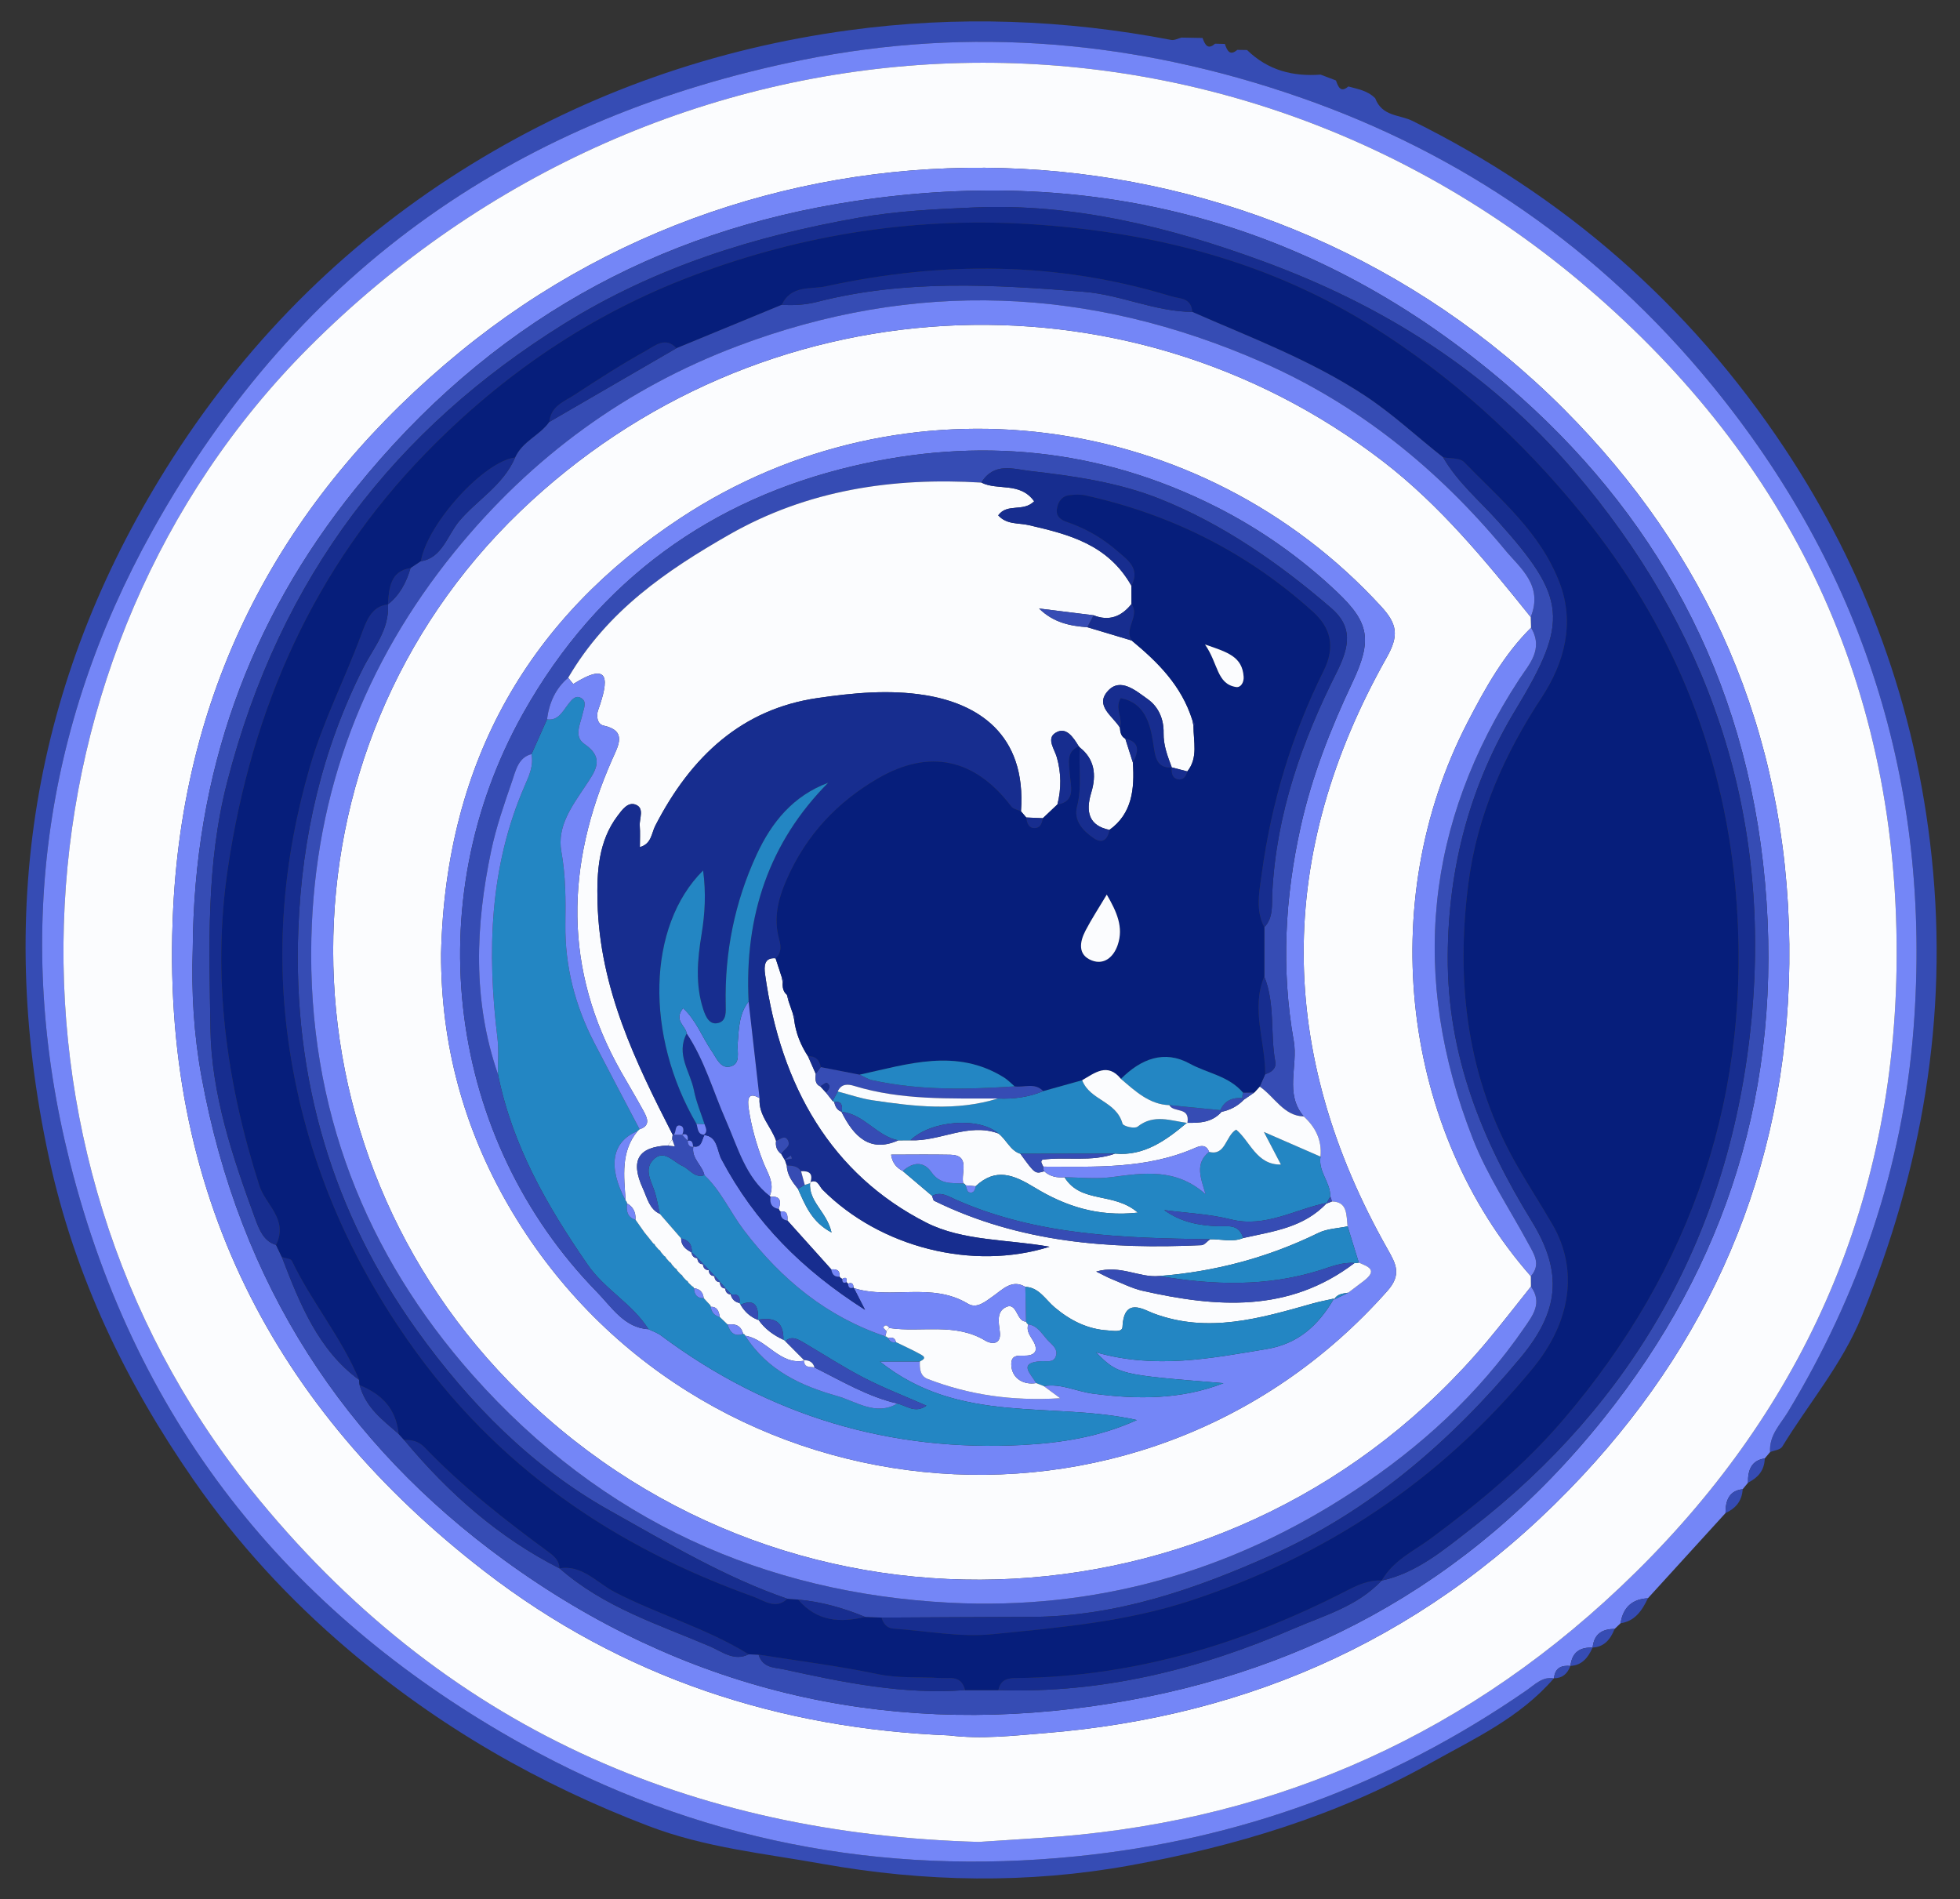
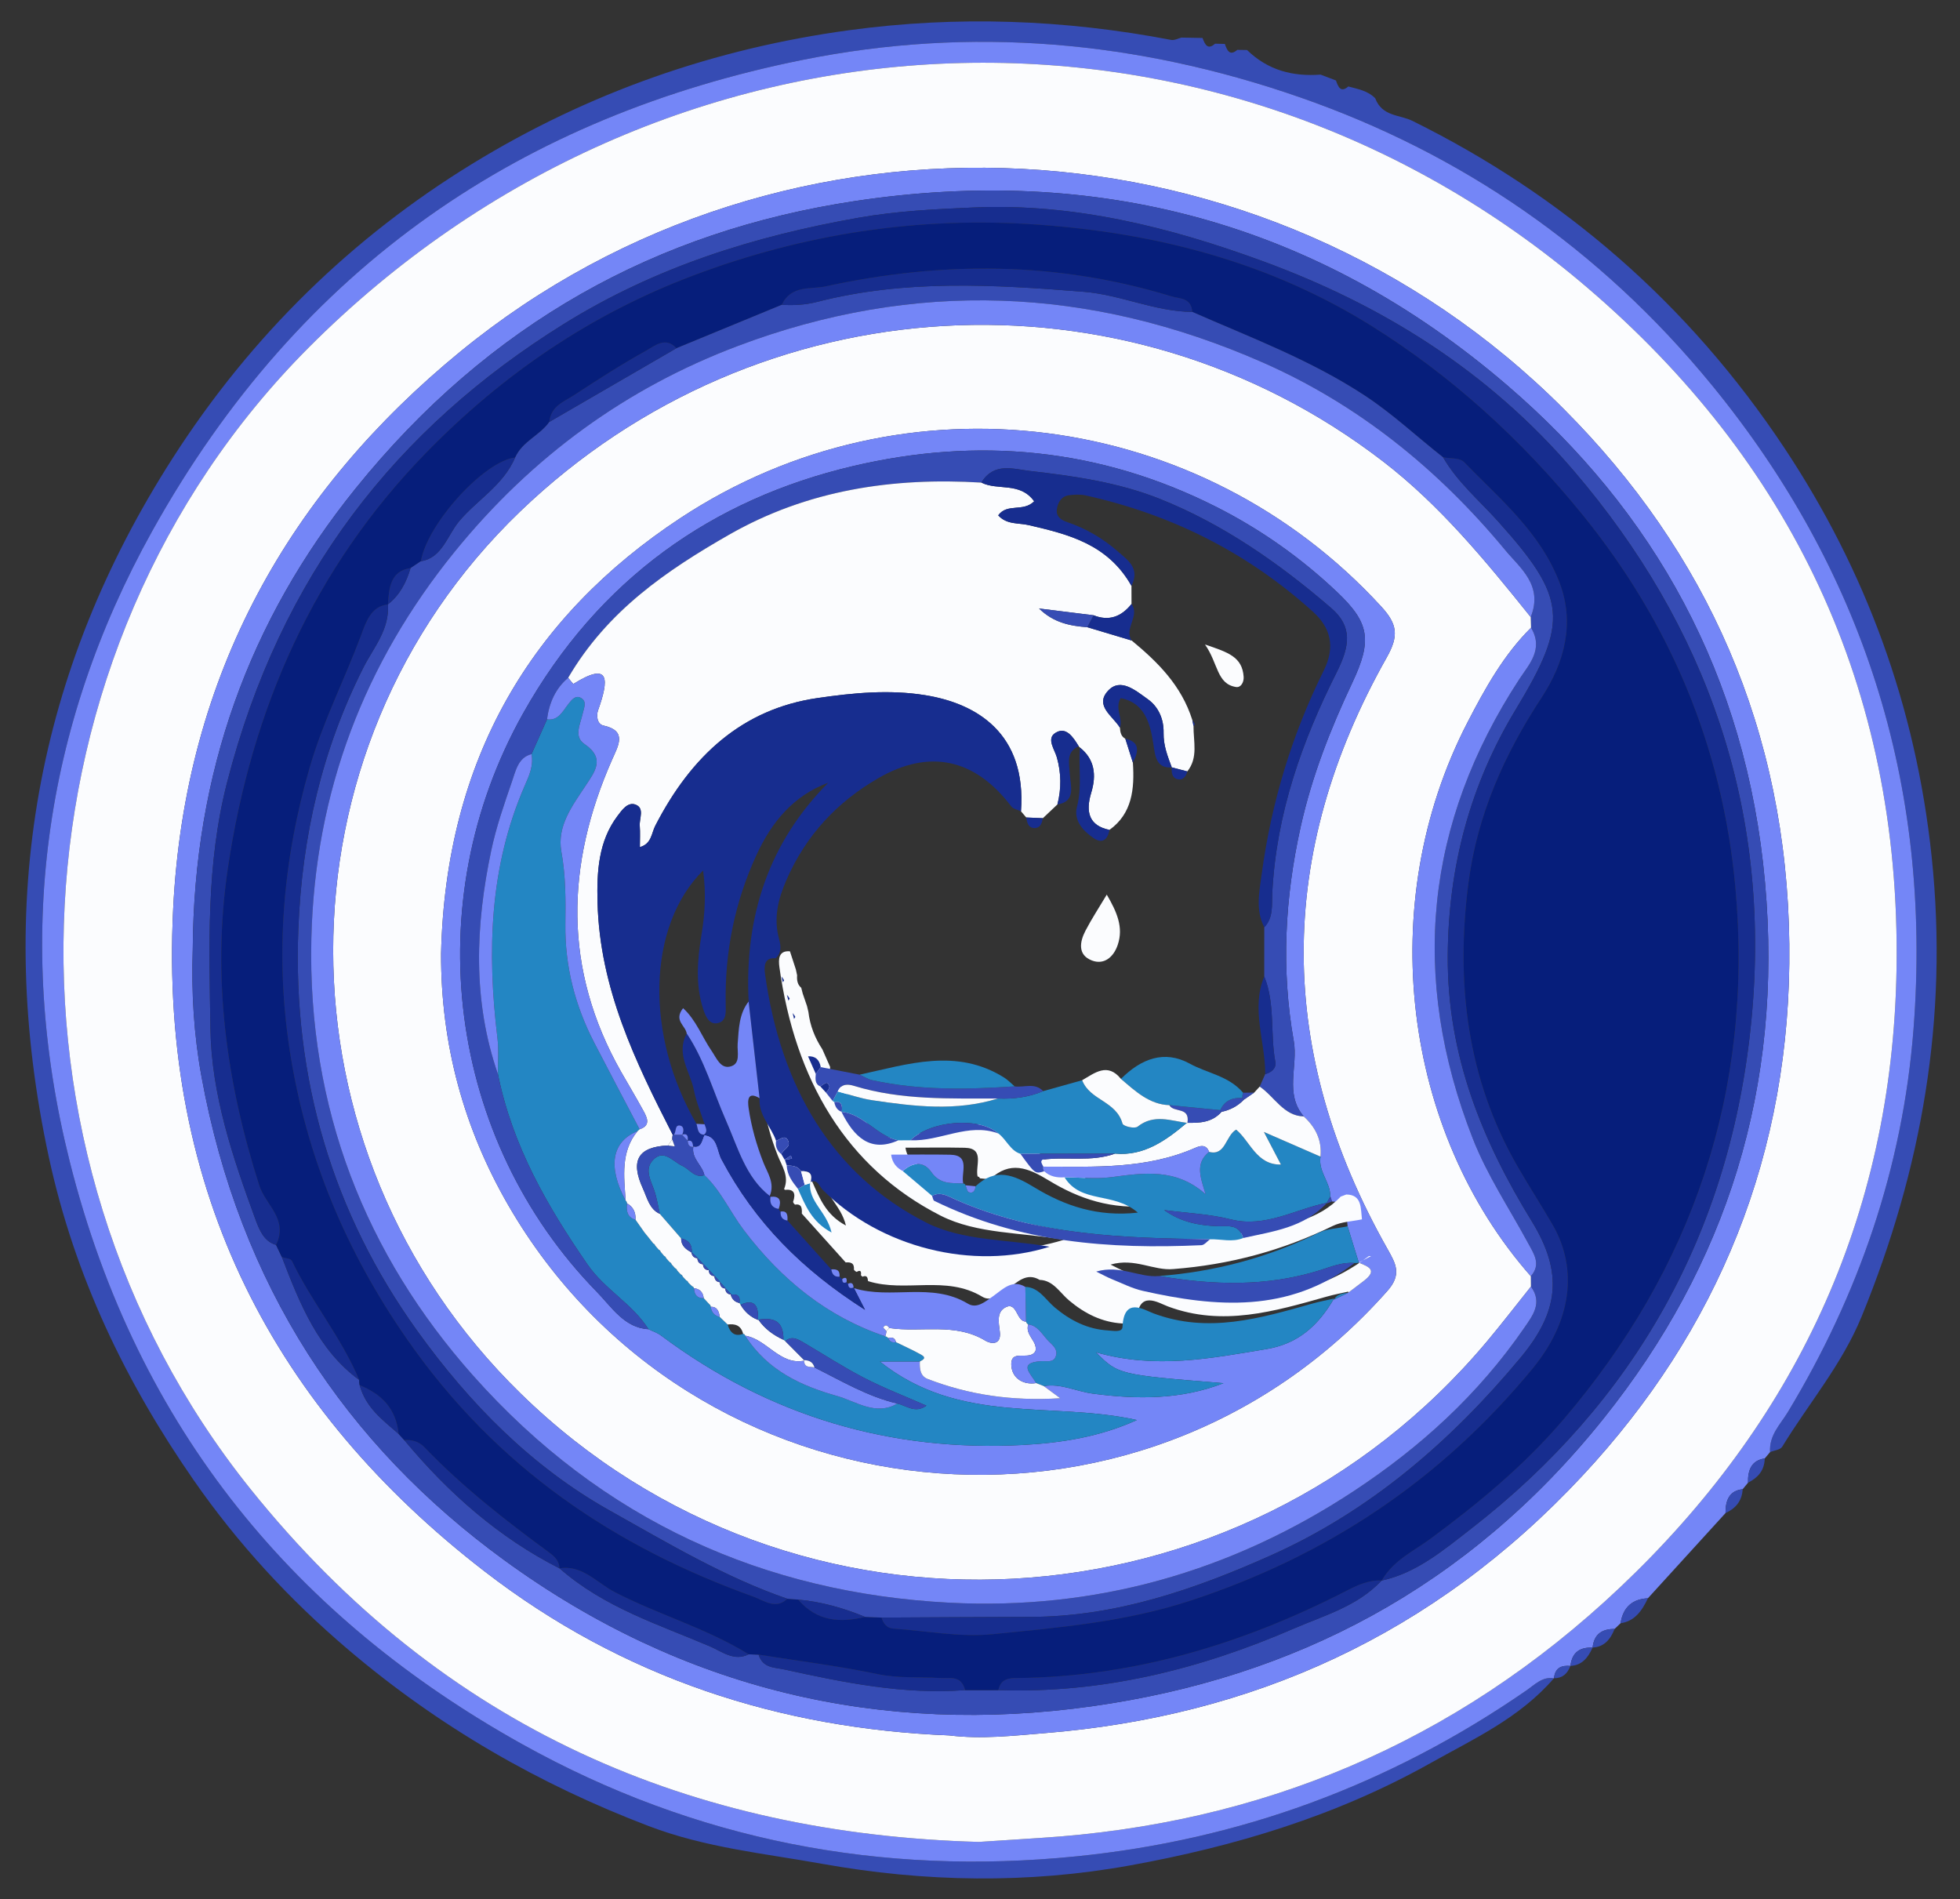
<svg xmlns="http://www.w3.org/2000/svg" version="1.1" id="Layer_1" x="0px" y="0px" width="785.5px" height="761px" viewBox="0 0 785.5 761" enable-background="new 0 0 785.5 761" xml:space="preserve">
  <rect x="0" y="0" width="785.5" height="761" fill="#333333" stroke="none" />
  <g>
    <path fill-rule="evenodd" clip-rule="evenodd" fill="#364CB4" d="M551.139,39.382c2.759,7.359,9.793,6.526,14.924,9.064   c60.034,29.691,110.54,72.981,149.211,131.307c32.245,48.632,52.541,103.116,58.887,163.758   c6.757,64.573-4.066,125.348-28.052,183.987c-7.929,19.379-21.217,34.803-31.827,52.201c-0.815,1.338-3.23,1.497-4.899,2.204   c-0.418-6.851,4.158-11.116,7.155-16.077c28.202-46.682,46.048-97.854,50.347-153.549c7.614-98.643-20.941-184.749-80.791-257.915   C641.04,99.286,585.242,61.369,521.072,39.03c-65.299-22.731-131.909-28.668-199.575-15   C210.331,46.481,120.615,105.576,60.929,212.943c-43.598,78.429-55.302,163.735-33,252.471   c27.189,108.189,91.654,183.573,181.252,233.481c69.647,38.793,144.046,52.862,222.059,45.02   c65.081-6.541,125.188-28.319,180.461-66.482c3.399-2.348,6.473-5.687,11.041-4.872c-13.827,15.981-32.104,24.235-49.447,33.97   c-37.95,21.301-78.816,33.468-120.433,41.005c-40.869,7.403-82.238,6.725-123.436-0.654c-23.314-4.177-46.721-6.455-69.411-15.103   c-43.75-16.68-84.065-39.729-120.678-70.913c-23.256-19.806-44.003-42.18-61.829-67.882   c-26.991-38.915-47.572-81.317-57.916-129.198c-21.966-101.656-5.094-194.967,49.685-280.317   c31.731-49.44,72.184-88.488,119.807-117.719c46.891-28.783,97.617-46.36,151.256-53.647c43.29-5.882,86.189-4.305,129.031,3.893   c1.293,0.248,2.758-0.601,4.141-0.935c2.803,0.056,5.609,0.107,8.42,0.155c0.979,2.609,2.058,4.947,5.024,2.288   c1.303,0.034,2.608,0.069,3.916,0.099c0.923,2.667,1.99,4.957,4.987,2.378c1.305,0.022,2.611,0.043,3.919,0.06   c8.457,8.231,18.514,10.681,29.473,9.861c2.051,0.781,4.1,1.562,6.154,2.339c0.915,2.634,1.926,5.03,4.959,2.407   C544.146,35.701,548.098,36.29,551.139,39.382z" />
    <path fill-rule="evenodd" clip-rule="evenodd" fill="#7486F7" d="M622.741,672.561c-4.568-0.814-7.642,2.524-11.041,4.872   c-55.272,38.163-115.38,59.941-180.461,66.482c-78.013,7.843-152.411-6.227-222.059-45.02   C119.583,648.987,55.118,573.604,27.929,465.414c-22.301-88.736-10.597-174.042,33-252.471   C120.615,105.576,210.331,46.481,321.497,24.03c67.666-13.667,134.276-7.73,199.575,15   c64.171,22.339,119.969,60.255,165.021,115.333c59.85,73.166,88.405,159.272,80.791,257.915   c-4.299,55.695-22.145,106.867-50.347,153.549c-2.997,4.961-7.573,9.227-7.155,16.077c-0.713,0.846-1.424,1.693-2.134,2.539   c-5.214,0.765-6.828,4.525-6.707,9.727c-0.713,0.868-1.426,1.736-2.14,2.604c-5.309,0.573-6.906,4.366-6.879,9.572   c-10.367,11.374-20.733,22.75-31.099,34.127c-5.927,0.332-9.894,3.253-10.957,10.012c-0.793,0.754-1.583,1.507-2.375,2.262   c-4.642,0.066-8.197,1.687-8.822,7.477l-0.019,0.012c-4.733-0.145-8.202,1.551-8.864,7.342l-0.027,0.017   c-3.384-0.27-6.107,0.516-6.577,4.935L622.741,672.561z M392.28,738.121c9.052-0.588,16.82-1.107,24.588-1.598   c87.55-5.518,165.911-37.468,232.555-100.558c68.726-65.063,109.071-146.944,110.646-247.802   c1.774-113.702-43.474-204.005-123.713-272.715C485.352-13.857,265.456-2.879,123.741,139.24   C2.512,260.814-8.111,461.425,100.29,596.59C177.926,693.393,278.181,734.938,392.28,738.121z" />
    <path fill-rule="evenodd" clip-rule="evenodd" fill="#364CB4" d="M649.467,650.484c1.063-6.759,5.03-9.68,10.957-10.012   C658.062,645.512,655.071,649.725,649.467,650.484z" />
    <path fill-rule="evenodd" clip-rule="evenodd" fill="#364CB4" d="M700.541,594.17c-0.121-5.201,1.493-8.962,6.707-9.727   C707.134,589.453,704.334,592.227,700.541,594.17z" />
    <path fill-rule="evenodd" clip-rule="evenodd" fill="#364CB4" d="M691.523,606.346c-0.027-5.206,1.57-8.999,6.879-9.572   C698.113,601.703,695.409,604.537,691.523,606.346z" />
    <path fill-rule="evenodd" clip-rule="evenodd" fill="#364CB4" d="M638.27,660.223c0.625-5.79,4.181-7.41,8.822-7.477   C645.408,657.027,642.817,660.018,638.27,660.223z" />
    <path fill-rule="evenodd" clip-rule="evenodd" fill="#364CB4" d="M629.387,667.576c0.662-5.791,4.131-7.486,8.864-7.342   C636.447,664.359,633.893,667.39,629.387,667.576z" />
    <path fill-rule="evenodd" clip-rule="evenodd" fill="#364CB4" d="M622.782,672.527c0.47-4.419,3.193-5.204,6.577-4.935   C628.159,670.836,626.021,672.567,622.782,672.527z" />
    <path fill-rule="evenodd" clip-rule="evenodd" fill="#FBFCFE" d="M392.28,738.121c-114.099-3.184-214.354-44.729-291.989-141.531   C-8.111,461.425,2.512,260.814,123.741,139.24C265.456-2.879,485.352-13.857,636.356,115.449   c80.239,68.71,125.487,159.013,123.713,272.715c-1.575,100.857-41.921,182.738-110.646,247.802   c-66.644,63.09-145.005,95.04-232.555,100.558C409.1,737.014,401.331,737.533,392.28,738.121z M380.383,695.433   c13.075,1.601,25.655,0.109,38.204-0.9c82.825-6.675,155.814-39.021,215.596-103.154c54.208-58.147,83.849-129.147,82.914-213.033   c-0.954-85.758-33.212-157.111-90.37-214.418c-119.19-119.5-312.196-129.503-442.231-23.039   C116.546,196.52,74.096,269.819,69.401,364.089c-5.687,114.184,41.273,200.998,124.534,265.405   C249.717,672.645,312.912,692.715,380.383,695.433z" />
    <path fill-rule="evenodd" clip-rule="evenodd" fill="#7486F7" d="M380.383,695.433c-67.471-2.718-130.666-22.788-186.447-65.938   C110.674,565.087,63.714,478.273,69.401,364.089c4.695-94.27,47.145-167.57,115.094-223.202   C314.53,34.423,507.535,44.426,626.726,163.927c57.158,57.307,89.416,128.661,90.37,214.418   c0.935,83.885-28.706,154.885-82.914,213.033c-59.781,64.133-132.771,96.479-215.596,103.154   C406.037,695.542,393.457,697.033,380.383,695.433z M77.249,380.296c-0.603,17.253,0.439,34.338,3.506,51.132   c15.271,83.631,57.673,147.466,121.451,193.861c71.44,51.972,151.082,70.354,235.545,58.453   c80.399-11.327,150.522-47.27,204.969-115.384c49.143-61.477,71.998-132.547,64.643-214.698   c-7.461-83.318-44.733-148.896-103.21-199.149c-76.802-66.002-165.316-88.462-261.596-73.928   c-79.215,11.959-146.551,48.804-200.119,115.255C99.799,248.732,77.683,309.772,77.249,380.296z" />
    <path fill-rule="evenodd" clip-rule="evenodd" fill="#364CB4" d="M77.249,380.296c0.434-70.523,22.55-131.563,65.188-184.457   c53.568-66.451,120.904-103.296,200.119-115.255c96.28-14.535,184.794,7.925,261.596,73.928   c58.477,50.252,95.749,115.831,103.21,199.149c7.355,82.151-15.5,153.222-64.643,214.698   c-54.446,68.114-124.569,104.057-204.969,115.384c-84.464,11.9-164.105-6.481-235.545-58.453   c-63.778-46.396-106.181-110.23-121.451-193.861C77.688,414.634,76.646,397.549,77.249,380.296z M224.254,628.496   c17.82,15.649,39.505,22.411,60.237,31.254c4.8,2.05,9.704,6.152,15.538,3.188c1.33,0.043,2.66,0.086,3.99,0.129   c1.685,5.474,6.509,5.118,10.194,5.926c23.937,5.256,47.938,10.173,72.563,8.296c4.443-0.005,8.89-0.005,13.333-0.01   c41.16,1.424,80.465-8.187,118.481-24.689c12.148-5.275,25.265-8.769,35.135-19.22l0.009,0.01   c13.919-2.99,24.808-12.211,36.007-20.911c64.547-50.14,104.056-117.891,112.226-204.322c7.99-84.5-18.319-157.525-71.1-219.292   c-34.599-40.487-77.293-66.734-124.561-84.103c-37.518-13.786-76-23.36-116.075-21.608c-15.433,0.675-30.642,1.374-46.145,4.112   c-41.711,7.364-81.437,19.701-118.307,42.682c-66.942,41.724-113.434,100.653-134.763,183.583   c-8.491,33.017-7.153,65.622-6.689,98.495c0.375,26.569,8.926,51.733,17.925,76.311c1.607,4.391,3.423,9.13,8.383,10.56   c0.777,1.627,1.554,3.251,2.332,4.877c7.19,18.784,14.674,37.345,30.968,49.209c0.001,0.715,0.068,1.423,0.202,2.123   c2.494,9.136,9.374,14.038,15.629,19.54c0.74,0.813,1.48,1.627,2.222,2.438c17.813,21.437,38.132,39.212,62.25,51.432   L224.254,628.496z" />
    <path fill-rule="evenodd" clip-rule="evenodd" fill="#061E7B" d="M400.111,677.279c-4.443,0.005-8.89,0.005-13.333,0.01   c-1.505-6.092-6.107-4.609-9.949-4.848c-8.385-0.521-16.727,0.187-25.182-1.582c-15.755-3.295-31.738-5.268-47.626-7.792   c-1.331-0.043-2.661-0.086-3.99-0.132c-17.005-10.527-36.031-15.807-53.625-24.901c-7.092-3.668-13.123-11.098-22.15-9.538   c0,0-0.013,0.009-0.012,0.009c-0.132-3.255-2.202-4.929-4.381-6.531c-17.41-12.804-34.487-26.084-49.727-41.989   c-2.306-2.406-5.094-3.071-8.144-2.911c-0.742-0.812-1.482-1.626-2.222-2.438c-1.061-10.521-7.22-16.115-15.629-19.54   c-0.134-0.7-0.2-1.408-0.198-2.125c-7.159-17.136-19.002-31.082-26.958-47.692c-0.479-1.001-2.636-1.032-4.014-1.515   c-0.778-1.626-1.555-3.25-2.33-4.877c5-10.357-4.217-16.003-6.718-23.813c-13.226-41.291-19.046-83.548-12.623-126.982   c9.598-64.889,34.993-120.876,79.083-166.256c31.229-32.143,66.785-56.07,107.174-71.33   c44.863-16.947,90.721-23.858,138.373-20.486c47.382,3.353,92.629,14.953,133.594,40.508   c31.642,19.738,59.848,45.137,84.575,75.601c35.018,43.145,56.197,92.866,61.361,149.365c7.52,82.229-17.656,153.412-68.93,213.403   c-15.733,18.411-34.087,33.568-53.176,47.676c-6.848,5.059-14.922,8.633-19.618,16.808c0,0-0.009-0.01-0.009-0.012   c-4.985-0.289-9.513,1.743-13.816,3.959c-41.838,21.541-85.518,34.609-131.976,35.109   C404.509,672.472,401.121,672.549,400.111,677.279z M155.474,242.167l0.011,0.038c-6.864,0.717-8.855,7.19-10.829,12.49   c-6.556,17.607-15.099,34.157-20.439,52.489c-10.918,37.479-14.043,75.47-8.073,113.97c6.615,42.662,22.784,80.681,46.902,115.404   c36.001,51.834,83.689,83.478,138.934,103.289c4.059,1.457,8.849,5.343,13.572,0.839c1.44,0.106,2.882,0.215,4.324,0.322   c7.545,8.855,16.889,9.315,26.84,6.949c2.194,0.091,4.386,0.179,6.579,0.27c0.756,2.541,2.225,4.237,4.74,4.407   c13.265,0.898,26.683,3.546,39.77,2.239c26.722-2.667,53.353-4.893,79.627-13.555c53.5-17.64,99.35-47.439,136.801-92.92   c15.431-18.74,18.401-39.668,7.948-57.692c-4.566-7.873-9.508-15.486-14.05-23.377c-20.151-35.013-24.85-73.416-19.611-113.611   c3.583-27.521,14.617-51.821,29.303-74.192c9.233-14.065,13.321-29.863,7.247-45.894c-7.727-20.387-24.03-33.713-38.288-48.428   c-1.794-1.851-5.587-1.362-8.456-1.957c-10.414-8.172-20.075-17.297-31.205-24.631c-21.924-14.44-45.854-23.315-69.3-33.635   c-0.445-5.792-5.04-5.204-8.306-6.205c-45.912-14.085-92.249-14.126-138.691-4.007c-5.926,1.291-13.692-0.67-17.528,7.373   c-14.069,5.799-28.139,11.598-42.208,17.396c-4.362-4.782-8.641-0.966-12.174,0.991c-9.898,5.487-19.479,11.689-29.019,17.917   c-3.969,2.591-9.091,4.241-9.745,10.636c-3.914,5.505-10.703,7.672-13.689,14.249c-12.455,1.456-35.223,26.494-37.794,41.567   c-1.375,0.916-2.75,1.832-4.126,2.747C156.593,228.772,155.868,235.345,155.474,242.167z" />
    <path fill-rule="evenodd" clip-rule="evenodd" fill="#172D8F" d="M553.736,633.38c4.696-8.175,12.771-11.749,19.618-16.808   c19.089-14.107,37.442-29.265,53.176-47.676c51.273-59.991,76.449-131.174,68.93-213.403   c-5.164-56.499-26.344-106.22-61.361-149.365c-24.728-30.463-52.934-55.863-84.575-75.601   c-40.965-25.555-86.212-37.155-133.594-40.508c-47.652-3.372-93.51,3.539-138.373,20.486   c-40.389,15.259-75.944,39.187-107.174,71.33c-44.09,45.38-69.485,101.368-79.083,166.256   c-6.423,43.434-0.603,85.691,12.623,126.982c2.501,7.81,11.718,13.455,6.718,23.813c-4.963-1.43-6.779-6.169-8.386-10.56   c-9-24.577-17.55-49.741-17.925-76.311c-0.464-32.873-1.802-65.478,6.689-98.495c21.329-82.93,67.821-141.859,134.763-183.583   c36.87-22.98,76.595-35.318,118.307-42.682c15.503-2.738,30.712-3.438,46.145-4.112c40.075-1.752,78.557,7.822,116.075,21.608   c47.268,17.368,89.962,43.616,124.561,84.103c52.78,61.767,79.09,134.792,71.1,219.292   c-8.17,86.432-47.679,154.183-112.226,204.322C578.543,621.169,567.655,630.39,553.736,633.38z" />
    <path fill-rule="evenodd" clip-rule="evenodd" fill="#172D8F" d="M400.111,677.279c1.01-4.73,4.398-4.808,7.824-4.843   c46.458-0.5,90.138-13.568,131.976-35.109c4.304-2.216,8.831-4.248,13.816-3.959c-9.87,10.453-22.986,13.946-35.135,19.222   C480.576,669.093,441.27,678.703,400.111,677.279z" />
    <path fill-rule="evenodd" clip-rule="evenodd" fill="#172D8F" d="M304.02,663.067c15.888,2.524,31.872,4.497,47.626,7.792   c8.456,1.769,16.797,1.061,25.182,1.582c3.842,0.238,8.444-1.244,9.949,4.848c-24.625,1.877-48.627-3.04-72.563-8.296   C310.529,668.186,305.705,668.541,304.02,663.067z" />
    <path fill-rule="evenodd" clip-rule="evenodd" fill="#172D8F" d="M161.99,577.073c3.049-0.16,5.837,0.505,8.144,2.911   c15.24,15.905,32.317,29.186,49.727,41.989c2.179,1.603,4.249,3.276,4.381,6.531C200.123,616.285,179.803,598.51,161.99,577.073z" />
    <path fill-rule="evenodd" clip-rule="evenodd" fill="#172D8F" d="M224.254,628.496c9.027-1.56,15.059,5.87,22.15,9.538   c17.594,9.095,36.62,14.374,53.625,24.901c-5.834,2.967-10.738-1.136-15.538-3.186   C263.759,650.907,242.074,644.146,224.254,628.496z" />
    <path fill-rule="evenodd" clip-rule="evenodd" fill="#172D8F" d="M112.97,503.763c1.377,0.482,3.534,0.514,4.014,1.515   c7.956,16.61,19.799,30.557,26.958,47.692C127.644,541.107,120.16,522.547,112.97,503.763z" />
    <path fill-rule="evenodd" clip-rule="evenodd" fill="#172D8F" d="M144.139,555.095c8.409,3.425,14.568,9.02,15.629,19.54   C153.513,569.133,146.634,564.23,144.139,555.095z" />
    <path fill-rule="evenodd" clip-rule="evenodd" fill="#364CB4" d="M271.087,139.539c14.068-5.798,28.138-11.597,42.208-17.396   c4.801,0.292,9.473,0.045,14.265-1.186c35.322-9.069,70.99-6.873,106.747-4.028c14.813,1.178,28.621,7.985,43.514,8.053   c23.446,10.32,47.375,19.195,69.3,33.635c11.13,7.334,20.791,16.458,31.205,24.632c5.848,10.083,14.506,17.288,22.009,25.643   c27.573,30.706,28.571,40.001,7.101,75.463c-18.107,29.905-27.023,62.719-27.226,98.713   c-0.225,39.974,13.878,74.127,33.665,106.337c12.746,20.751,10.823,36.262-4.464,54.632   c-28.344,34.065-60.785,61.661-99.887,79.164c-30.942,13.852-62.563,24.658-96.456,24.742c-19.923,0.05-39.848,0.186-59.773,0.283   c-2.193-0.091-4.384-0.179-6.579-0.27c-8.672-3.591-17.579-6.097-26.84-6.949c-1.442-0.107-2.884-0.216-4.324-0.322   c-25.08-8.624-48.021-22.373-71.301-35.42c-30.958-17.348-56.037-42.689-77.094-72.045   c-33.602-46.844-49.971-100.667-47.592-161.025c1.467-37.229,9.59-72.024,26.061-104.663c4.013-7.948,10.482-15.078,9.86-25.328   c0,0-0.011-0.038-0.012-0.039c4.665-3.602,7.344-8.699,9.066-14.52c1.376-0.916,2.751-1.832,4.126-2.747   c8.567-1.27,10.636-10.461,15.38-16.072c7.328-8.665,17.565-14.269,22.415-25.495c2.987-6.577,9.776-8.744,13.687-14.251   C237.127,159.23,254.106,149.385,271.087,139.539z M613.461,247.276c5.12-12.755-4.316-19.702-10.17-26.771   c-27.255-32.925-59.395-58.606-97.21-75.247c-69.431-30.553-139.74-33.278-210.49-6.579   c-44.164,16.668-82.211,43.955-113.507,82.579c-35.89,44.293-55.926,95.768-57.301,154.865   c-1.585,68.216,21.872,126.739,64.687,174.968c52.023,58.602,117.235,87.308,190.954,91.168   c57.847,3.027,112.447-11.908,162.412-44.913c26.222-17.318,49.605-38.402,68.151-65.403c3.203-4.661,7.321-9.869,2.564-16.368   c-0.016-1.385-0.03-2.768-0.043-4.153c4.175-4.785,1.275-8.857-1.009-13.088c-7.533-13.946-16.456-27.254-22.244-42.033   c-25.454-65.012-19.001-126.527,18.649-184.159c3.772-5.775,9.876-11.922,4.688-20.605   C613.548,250.117,613.504,248.695,613.461,247.276z" />
    <path fill-rule="evenodd" clip-rule="evenodd" fill="#172D8F" d="M353.295,648.227c19.925-0.098,39.85-0.233,59.773-0.283   c33.892-0.084,65.514-10.891,96.456-24.742c39.102-17.503,71.543-45.099,99.887-79.164c15.287-18.37,17.21-33.881,4.464-54.632   c-19.787-32.21-33.89-66.363-33.665-106.337c0.202-35.995,9.118-68.809,27.226-98.713c21.471-35.462,20.473-44.757-7.101-75.463   c-7.503-8.355-16.161-15.56-22.009-25.643c2.869,0.594,6.662,0.105,8.456,1.956c14.258,14.715,30.562,28.041,38.288,48.428   c6.074,16.031,1.986,31.829-7.247,45.894c-14.686,22.371-25.72,46.671-29.303,74.192c-5.238,40.195-0.54,78.599,19.611,113.611   c4.542,7.891,9.483,15.504,14.05,23.377c10.453,18.024,7.482,38.952-7.948,57.692c-37.451,45.48-83.301,75.28-136.801,92.92   c-26.274,8.662-52.905,10.888-79.627,13.555c-13.087,1.307-26.505-1.341-39.77-2.239   C355.519,652.464,354.051,650.768,353.295,648.227z" />
    <path fill-rule="evenodd" clip-rule="evenodd" fill="#172D8F" d="M155.485,242.205c0.622,10.25-5.847,17.38-9.86,25.328   c-16.471,32.639-24.594,67.434-26.061,104.663c-2.379,60.358,13.991,114.182,47.592,161.025   c21.058,29.355,46.136,54.697,77.094,72.045c23.279,13.047,46.221,26.796,71.301,35.42c-4.723,4.504-9.513,0.618-13.572-0.839   c-55.245-19.812-102.933-51.455-138.934-103.289c-24.118-34.724-40.287-72.742-46.902-115.404   c-5.97-38.5-2.845-76.491,8.073-113.97c5.34-18.332,13.884-34.882,20.439-52.489C146.63,249.395,148.621,242.922,155.485,242.205z" />
    <path fill-rule="evenodd" clip-rule="evenodd" fill="#172D8F" d="M477.821,124.981c-14.893-0.067-28.7-6.875-43.514-8.053   c-35.757-2.845-71.425-5.041-106.747,4.028c-4.792,1.231-9.464,1.478-14.265,1.186c3.836-8.043,11.603-6.083,17.528-7.373   c46.442-10.119,92.78-10.078,138.691,4.007C472.781,119.777,477.375,119.19,477.821,124.981z" />
    <path fill-rule="evenodd" clip-rule="evenodd" fill="#172D8F" d="M206.461,183.332c-4.849,11.226-15.086,16.831-22.415,25.495   c-4.744,5.611-6.813,14.802-15.38,16.072C171.238,209.826,194.006,184.788,206.461,183.332z" />
    <path fill-rule="evenodd" clip-rule="evenodd" fill="#172D8F" d="M271.087,139.539c-16.981,9.847-33.96,19.692-50.939,29.542   c0.656-6.392,5.778-8.042,9.747-10.633c9.539-6.229,19.12-12.431,29.019-17.917C262.447,138.573,266.725,134.756,271.087,139.539z" />
    <path fill-rule="evenodd" clip-rule="evenodd" fill="#172D8F" d="M319.876,641.008c9.261,0.853,18.168,3.358,26.84,6.949   C336.765,650.323,327.421,649.863,319.876,641.008z" />
    <path fill-rule="evenodd" clip-rule="evenodd" fill="#172D8F" d="M164.54,227.646c-1.723,5.82-4.402,10.917-9.066,14.52   C155.868,235.345,156.593,228.772,164.54,227.646z" />
    <path fill-rule="evenodd" clip-rule="evenodd" fill="#FBFCFE" d="M613.507,511.422c0.013,1.386,0.027,2.769,0.041,4.158   c-5.842,7.303-11.552,14.737-17.542,21.885c-99.431,118.62-277.599,128.225-387.383,20.926   c-100.08-97.815-100.143-257.395-0.139-353.455c95.38-91.621,242.05-99.928,345.878-19.967   c22.709,17.485,40.989,39.722,59.1,62.307c0.043,1.419,0.087,2.841,0.129,4.264c-10.866,10.733-18.39,24.239-25.484,37.967   C550.482,362.301,562.34,453.344,613.507,511.422z M176.764,382.123c-0.095,36.644,9.211,70.148,26.898,100.783   c73.195,126.771,252.664,146.925,352.347,34.412c5.806-6.551,3.469-10.775,0.108-16.708c-44.694-78.93-44.931-158.188-0.36-237.158   c4.969-8.805,4.199-13.41-2.224-20.409c-72.305-78.817-191.083-94.559-280.798-35.47   C213.052,246.883,178.613,303.992,176.764,382.123z" />
    <path fill-rule="evenodd" clip-rule="evenodd" fill="#7486F7" d="M613.461,247.276c-18.11-22.585-36.391-44.822-59.1-62.307   c-103.828-79.961-250.498-71.654-345.878,19.967c-100.003,96.061-99.94,255.64,0.139,353.455   c109.785,107.299,287.952,97.694,387.383-20.926c5.99-7.147,11.7-14.582,17.542-21.885c4.759,6.494,0.641,11.702-2.563,16.363   c-18.546,27.001-41.93,48.085-68.151,65.403c-49.964,33.005-104.565,47.94-162.412,44.913   c-73.719-3.86-138.931-32.566-190.954-91.168c-42.814-48.229-66.271-106.752-64.687-174.968   c1.375-59.097,21.412-110.572,57.301-154.865c31.296-38.624,69.344-65.911,113.507-82.579c70.75-26.7,141.06-23.975,210.49,6.579   c37.815,16.641,69.955,42.322,97.21,75.247C609.145,227.574,618.581,234.521,613.461,247.276z" />
    <path fill-rule="evenodd" clip-rule="evenodd" fill="#7486F7" d="M613.507,511.422c-51.167-58.078-63.025-149.121-25.401-221.915   c7.095-13.728,14.618-27.234,25.484-37.967c5.189,8.68-0.914,14.827-4.687,20.602c-37.65,57.631-44.104,119.147-18.649,184.159   c5.788,14.779,14.711,28.087,22.244,42.033C614.782,502.564,617.682,506.637,613.507,511.422z" />
    <path fill-rule="evenodd" clip-rule="evenodd" fill="#7486F7" d="M176.764,382.123c1.849-78.131,36.287-135.24,95.971-174.55   c89.715-59.089,208.493-43.348,280.798,35.47c6.423,7,7.192,11.604,2.224,20.409c-44.57,78.971-44.334,158.229,0.36,237.158   c3.36,5.933,5.697,10.157-0.108,16.708c-99.683,112.513-279.151,92.358-352.347-34.412   C185.975,452.271,176.67,418.767,176.764,382.123z M418.315,555.451c6.821-1.178,13.064,2.149,19.619,3.016   c17.757,2.354,35.349,2.469,52.406-4.18c-42.128-3.407-42.128-3.407-51.123-12.377c23.964,6.839,46.034,2.414,68.318-1.29   c12.604-2.094,20.674-9.271,27.079-20.24l-0.022,0.431c1.92-0.933,3.836-1.861,5.755-2.792c2.051-1.553,4.099-3.103,6.146-4.657   c6.001-4.566,1.609-5.847-1.938-7.392c-1.496-4.846-2.991-9.693-4.486-14.542c-0.533-4.511,0.054-9.874-6.29-9.953   c-0.15-0.688-0.367-1.35-0.651-1.985c0.125-5.751-4.941-9.971-3.908-15.988c0.632-6.812-2.139-11.915-6.708-16.114   c-7.811-9.022-2.242-20.196-4.014-30.198c-5.114-28.856-3.561-57.444,2.769-85.891c4.523-20.32,11.971-39.249,20.711-57.779   c8.042-17.044,6.843-23.992-6.16-36.303c-14.63-13.853-30.871-25.246-48.487-34.14c-46.831-23.643-95.741-28.01-145.555-16.281   c-55.964,13.178-101.761,44.976-132.11,99.023c-42.755,76.14-30.166,170.779,29.494,231.851   c5.938,6.081,11.131,14.525,20.72,14.973c1.679,0.828,3.514,1.405,5.012,2.526c43.781,32.665,92.366,46.627,144.896,43.881   c15.484-0.81,31.035-3.256,45.822-9.995c-33.985-7.657-70.96,2.174-102.996-23.454c6.44,0,11.232,0,16.036,0   c-0.146,2.979,0.169,5.862,3.136,7.002c16.562,6.369,33.525,8.906,53.135,7.727C421.301,557.654,419.808,556.552,418.315,555.451z" />
    <path fill-rule="evenodd" clip-rule="evenodd" fill="#2386C3" d="M368.637,545.6c-4.791,0-9.583,0-16.022,0   c32.035,25.628,69.011,15.797,102.996,23.454c-14.787,6.739-30.338,9.186-45.822,9.995c-52.53,2.746-101.115-11.216-144.896-43.881   c-1.499-1.121-3.333-1.698-5.01-2.524c-6.597-10.374-17.421-15.774-24.447-25.95c-16.028-23.216-30.039-47.36-35.886-76.265   c-0.041-4.844,0.382-9.756-0.197-14.521c-4.205-34.7-3.164-68.658,10.906-100.96c1.743-4.005,3.657-8.027,2.753-12.751   c2.066-4.644,4.135-9.289,6.205-13.93c4.579,0.664,6.313-3.327,8.708-6.324c1.193-1.495,2.65-3.345,4.652-2.384   c2.882,1.385,1.438,4.073,0.965,6.295c-0.901,4.225-3.751,9.271,0.667,12.277c8.533,5.806,4.158,11.107,0.403,16.819   c-5.207,7.918-11.484,16.059-9.638,26.299c1.758,9.744,1.743,19.31,1.609,29.001c-0.236,17.092,3.947,32.84,11.564,47.582   c5.999,11.607,12.12,23.138,18.186,34.703l-0.779,0.697c-10.402,4.254-12.118,14.2-4.814,27.888   c0.356,0.272,0.542,0.646,0.561,1.122c-0.407,3.134,0.175,5.646,3.374,6.526c1.219,1.736,2.44,3.471,3.661,5.206   c0.478,0.586,0.957,1.171,1.436,1.754l0.69,0.866c0.449,0.566,0.898,1.133,1.348,1.698c0.398,0.158,0.664,0.459,0.798,0.898   c0.463,0.53,0.925,1.06,1.39,1.59c0.4,0.155,0.666,0.456,0.798,0.9c0.449,0.53,0.897,1.061,1.348,1.591   c0.411,0.175,0.688,0.489,0.835,0.945c0.45,0.507,0.9,1.011,1.351,1.518c0.419,0.177,0.708,0.498,0.864,0.964   c0.448,0.497,0.895,0.996,1.342,1.495c0.423,0.177,0.714,0.499,0.873,0.965c0.452,0.495,0.902,0.988,1.354,1.483   c0.421,0.172,0.712,0.489,0.871,0.952c0.458,0.495,0.914,0.989,1.372,1.484c0.421,0.164,0.712,0.478,0.875,0.936   c0.494,0.475,0.989,0.947,1.483,1.426c0.395,0.119,0.657,0.395,0.785,0.822c0.095,2.734,1.399,4.037,3.875,3.949l0.732,0.793   c0.505,0.547,1.012,1.094,1.519,1.641c0.365,0.225,0.551,0.565,0.555,1.024c0.302,2.329,1.608,3.583,3.619,4.081   c1.053,1.008,2.106,2.016,3.159,3.026c1.015,3.367,2.91,4.97,6.217,3.74c0.439,0.023,0.71,0.272,0.814,0.74   c8.977,14.09,22.719,20.183,36.83,24.164c7.633,2.153,15.545,8.134,24.163,3.021c3.648,0.843,7.122,4.105,11.64,0.853   c-8.642-3.808-16.991-7.01-24.952-11.119c-8.335-4.304-16.288-9.498-24.428-14.263c-2.302-1.347-4.671-2.655-7.2-0.486   l-0.724-0.526c0.138-7.937-4.307-8.981-10.053-8.069l-0.124,0.101c0.291-5.689-1.401-8.612-7.011-6.066l-0.443-0.71   c0.549-3.286-1.25-3.605-3.504-3.35l0.335-0.039c-0.838-0.871-1.676-1.743-2.514-2.615l0.234,0.216   c-0.802-0.912-1.604-1.822-2.406-2.734l0.244,0.207c-0.806-0.891-1.611-1.781-2.416-2.675l0.204,0.216   c-0.832-0.872-1.663-1.743-2.494-2.615l0.231,0.26c-0.85-0.879-1.7-1.76-2.551-2.637l0.272,0.271   c-0.841-0.903-1.682-1.804-2.523-2.706l0.312,0.258c-0.918-0.862-1.837-1.722-2.757-2.583l0.247,0.348   c0.208-3.377-1.443-5.072-4.268-5.711c-2.852-3.276-5.703-6.555-8.555-9.832c-0.706-3.088-1.169-6.273-2.176-9.236   c-1.404-4.135-4.117-8.551-0.579-12.323c4.339-4.629,8.016,0.638,11.792,2.333c2.924,1.311,4.975,5.069,8.839,3.711   c6.583,6.184,10.336,14.819,15.755,21.979c15.186,20.075,33.743,34.938,56.713,42.601c0.482,0.086,0.884,0.332,1.206,0.735   c0.626,1.488,1.71,1.908,3.103,1.61c3.382,1.667,6.829,3.195,10.125,5.046C371.495,544.176,369.867,544.949,368.637,545.6z" />
-     <path fill-rule="evenodd" clip-rule="evenodd" fill="#FBFCFE" d="M544.556,505.97c3.547,1.545,7.938,2.825,1.938,7.392   c-2.048,1.555-4.096,3.104-6.146,4.657c-2.136,0.387-4.418,0.41-5.755,2.792c0,0,0.022-0.431,0.014-0.433   c-2.889,0.659-5.795,1.198-8.638,2.004c-20.971,5.922-41.799,12.103-63.668,3.938c-3.847-1.437-11.879-6.83-12.44,5.44   c-0.104,2.29-3.792,1.512-5.878,1.387c-7.999-0.475-14.914-3.868-21.27-9.208c-3.684-3.095-6.375-8.107-11.797-8.249   c-5.333-3.167-9.029,0.984-12.904,3.714c-3.169,2.23-6.54,5.18-10.113,3.026c-14.551-8.774-30.759-1.567-45.667-6.225l-0.165-0.243   c-0.048-1.669-0.799-2.137-2.177-1.543l-0.625-0.599c0.285-1.749-0.309-2.15-1.694-1.336c-0.447-0.172-0.812-0.465-1.095-0.881   c0.221-2.787-1.395-3.055-3.31-2.914c-5.861-6.524-11.721-13.048-17.582-19.575c0.121-2.146-0.044-4.027-2.734-3.588   c-0.354-0.274-0.613-0.63-0.776-1.069c1.25-3.534,0.275-5.249-3.286-4.851l-0.302-0.347c2.161-5.153-0.913-9.216-2.558-13.423   c-2.732-6.986-4.779-14.162-5.887-21.629c-0.514-3.463-0.367-6.956,4.367-4.124c-0.477,6.95,4.645,11.282,6.618,17.09   c-0.351,2.283,0.432,4.024,2.117,5.333c0.436,0.74,0.871,1.48,1.307,2.221l0.09,0.077c0.259,0.744,0.516,1.488,0.773,2.23   c0.126,3.917,2.314,6.64,4.481,9.378c2.898,6.465,5.453,13.25,13.468,17.486c-2.025-8.545-9.364-12.346-8.598-20.134   c2.929-1.572,3.64,1.619,5.022,3.006c23.047,23.151,60.206,32.551,90.936,22.838c-16.662-2.999-34.796-2.221-49.451-9.69   c-37.788-19.261-58.281-54.392-64.558-99.488c-0.449-3.229-0.372-6.81,4.214-6.411c0.791,2.422,1.581,4.843,2.373,7.265   c0.168,0.786,0.336,1.571,0.505,2.357c-0.158,1.95,0.131,3.723,1.656,5.001c0.2,0.777,0.4,1.557,0.6,2.336   c0.568,1.656,1.136,3.313,1.706,4.974c0.187,0.783,0.374,1.567,0.56,2.35c0.646,5.553,2.643,10.497,5.605,15.003   c1.033,2.345,2.066,4.69,3.101,7.036c-0.138,1.994-0.426,4.057,1.816,5.013c0.768,0.836,1.535,1.671,2.304,2.51   c0.877,1.108,1.753,2.216,2.63,3.326l0.66,0.449c0.373,1.895,1.231,3.337,3.019,3.914l-0.121,0.015   c4.997,10.071,11.531,16.433,22.786,11.404c1.612-0.01,3.225-0.02,4.836-0.028c11.843,0.559,23.155-7.192,35.246-2.723   c3.21,2.364,4.769,6.889,8.824,8.138c5.895,8.105,5.895,8.105,9.557,7.01c2.377,2.166,5.17,2.634,8.132,2.412   c6.651,10.697,19.672,5.718,29.39,14.157c-16.129,1.799-29.372-2.752-41.35-10.05c-8.519-5.189-15.607-8.043-23.681-0.519   c-1.336-0.126-2.675-0.25-4.012-0.377c-0.177-0.454-0.488-0.701-0.935-0.742c-1.019-4.231,3.065-11.34-5.168-11.512   c-7.861-0.164-15.727-0.035-23.742-0.035c0.537,3.632,2.382,5.309,4.677,6.574c3.916,3.317,7.831,6.634,11.747,9.952   c0.283,0.68,0.406,1.76,0.874,1.989c34.188,16.782,70.343,19.447,107.072,17.77c1.178-0.052,2.301-1.547,3.451-2.371   c4.433-0.126,8.915,1.31,13.296-0.499c11.905-2.693,24.267-4.069,33.613-14.121l-0.282,0.322c0.739-0.281,1.478-0.565,2.214-0.848   c6.34,0.082,5.753,5.445,6.287,9.954c-3.925,0.844-8.17,0.914-11.733,2.66c-20.356,9.964-41.631,15.543-63.803,17.257   c-7.937,0.783-15.49-4.599-25.205-1.783c2.941,1.442,4.475,2.315,6.083,2.961c4.171,1.675,8.269,3.8,12.578,4.77   c29.376,6.608,58.366,8.989,84.859-11.151l0.86,0.005L544.556,505.97z" />
+     <path fill-rule="evenodd" clip-rule="evenodd" fill="#FBFCFE" d="M544.556,505.97c3.547,1.545,7.938,2.825,1.938,7.392   c-2.048,1.555-4.096,3.104-6.146,4.657c0,0,0.022-0.431,0.014-0.433   c-2.889,0.659-5.795,1.198-8.638,2.004c-20.971,5.922-41.799,12.103-63.668,3.938c-3.847-1.437-11.879-6.83-12.44,5.44   c-0.104,2.29-3.792,1.512-5.878,1.387c-7.999-0.475-14.914-3.868-21.27-9.208c-3.684-3.095-6.375-8.107-11.797-8.249   c-5.333-3.167-9.029,0.984-12.904,3.714c-3.169,2.23-6.54,5.18-10.113,3.026c-14.551-8.774-30.759-1.567-45.667-6.225l-0.165-0.243   c-0.048-1.669-0.799-2.137-2.177-1.543l-0.625-0.599c0.285-1.749-0.309-2.15-1.694-1.336c-0.447-0.172-0.812-0.465-1.095-0.881   c0.221-2.787-1.395-3.055-3.31-2.914c-5.861-6.524-11.721-13.048-17.582-19.575c0.121-2.146-0.044-4.027-2.734-3.588   c-0.354-0.274-0.613-0.63-0.776-1.069c1.25-3.534,0.275-5.249-3.286-4.851l-0.302-0.347c2.161-5.153-0.913-9.216-2.558-13.423   c-2.732-6.986-4.779-14.162-5.887-21.629c-0.514-3.463-0.367-6.956,4.367-4.124c-0.477,6.95,4.645,11.282,6.618,17.09   c-0.351,2.283,0.432,4.024,2.117,5.333c0.436,0.74,0.871,1.48,1.307,2.221l0.09,0.077c0.259,0.744,0.516,1.488,0.773,2.23   c0.126,3.917,2.314,6.64,4.481,9.378c2.898,6.465,5.453,13.25,13.468,17.486c-2.025-8.545-9.364-12.346-8.598-20.134   c2.929-1.572,3.64,1.619,5.022,3.006c23.047,23.151,60.206,32.551,90.936,22.838c-16.662-2.999-34.796-2.221-49.451-9.69   c-37.788-19.261-58.281-54.392-64.558-99.488c-0.449-3.229-0.372-6.81,4.214-6.411c0.791,2.422,1.581,4.843,2.373,7.265   c0.168,0.786,0.336,1.571,0.505,2.357c-0.158,1.95,0.131,3.723,1.656,5.001c0.2,0.777,0.4,1.557,0.6,2.336   c0.568,1.656,1.136,3.313,1.706,4.974c0.187,0.783,0.374,1.567,0.56,2.35c0.646,5.553,2.643,10.497,5.605,15.003   c1.033,2.345,2.066,4.69,3.101,7.036c-0.138,1.994-0.426,4.057,1.816,5.013c0.768,0.836,1.535,1.671,2.304,2.51   c0.877,1.108,1.753,2.216,2.63,3.326l0.66,0.449c0.373,1.895,1.231,3.337,3.019,3.914l-0.121,0.015   c4.997,10.071,11.531,16.433,22.786,11.404c1.612-0.01,3.225-0.02,4.836-0.028c11.843,0.559,23.155-7.192,35.246-2.723   c3.21,2.364,4.769,6.889,8.824,8.138c5.895,8.105,5.895,8.105,9.557,7.01c2.377,2.166,5.17,2.634,8.132,2.412   c6.651,10.697,19.672,5.718,29.39,14.157c-16.129,1.799-29.372-2.752-41.35-10.05c-8.519-5.189-15.607-8.043-23.681-0.519   c-1.336-0.126-2.675-0.25-4.012-0.377c-0.177-0.454-0.488-0.701-0.935-0.742c-1.019-4.231,3.065-11.34-5.168-11.512   c-7.861-0.164-15.727-0.035-23.742-0.035c0.537,3.632,2.382,5.309,4.677,6.574c3.916,3.317,7.831,6.634,11.747,9.952   c0.283,0.68,0.406,1.76,0.874,1.989c34.188,16.782,70.343,19.447,107.072,17.77c1.178-0.052,2.301-1.547,3.451-2.371   c4.433-0.126,8.915,1.31,13.296-0.499c11.905-2.693,24.267-4.069,33.613-14.121l-0.282,0.322c0.739-0.281,1.478-0.565,2.214-0.848   c6.34,0.082,5.753,5.445,6.287,9.954c-3.925,0.844-8.17,0.914-11.733,2.66c-20.356,9.964-41.631,15.543-63.803,17.257   c-7.937,0.783-15.49-4.599-25.205-1.783c2.941,1.442,4.475,2.315,6.083,2.961c4.171,1.675,8.269,3.8,12.578,4.77   c29.376,6.608,58.366,8.989,84.859-11.151l0.86,0.005L544.556,505.97z" />
    <path fill-rule="evenodd" clip-rule="evenodd" fill="#364CB4" d="M199.549,430.429c5.847,28.904,19.858,53.049,35.886,76.265   c7.026,10.176,17.85,15.576,24.447,25.95c-9.591-0.449-14.785-8.894-20.722-14.975c-59.66-61.072-72.249-155.711-29.494-231.851   c30.349-54.047,76.146-85.845,132.11-99.023c49.814-11.729,98.724-7.361,145.555,16.281c17.616,8.894,33.856,20.287,48.487,34.14   c13.003,12.311,14.202,19.258,6.16,36.303c-8.74,18.53-16.188,37.459-20.711,57.779c-6.33,28.447-7.882,57.035-2.769,85.891   c1.771,10.002-3.797,21.176,4.014,30.198c-8.037-0.152-11.78-7.961-17.665-11.957c0.734-1.659,1.467-3.322,2.201-4.981   c2.393-0.624,4.54-2.307,4.058-4.915c-2.102-11.33,0.014-23.312-4.439-34.244c0.001-6.567,0.004-13.135,0.006-19.702   c3.764-3.803,2.974-9.122,3.208-13.75c1.625-31.967,11.977-60.902,25.809-88.408c5.341-10.617,6.388-18.353-2.153-25.721   c-20.996-18.111-43.588-33.769-68.741-43.8c-16.66-6.643-34.481-9.162-52.115-11.184c-6.487-0.744-14.314-3.628-19.386,4.667   c-35.339-2.13-69.598,2.822-101.308,20.998c-24.833,14.235-48.583,30.369-64.277,57.202c-5.006,4.22-7.607,9.919-8.497,16.673   c-2.066,4.644-4.135,9.289-6.201,13.938c-5.292,1.309-6.326,6.588-7.822,10.943c-3.129,9.109-6.341,18.289-8.333,27.743   C190.527,370.925,189.321,400.925,199.549,430.429z" />
    <path fill-rule="evenodd" clip-rule="evenodd" fill="#2386C3" d="M498.239,496.118c-4.381,1.809-8.863,0.373-13.296,0.499   c-34.605-0.513-69.167-1.38-101.957-15.903c-3.067-1.356-5.981-3.357-9.44-1.484c-3.916-3.318-7.831-6.635-11.74-9.95   c3.933-3.556,8.311-4.084,11.432,0.395c3.569,5.118,8.169,4.338,12.795,4.576c0.447,0.041,0.758,0.288,0.931,0.74   c0.411,0.958,0.639,2.52,1.282,2.766c1.644,0.626,2.581-0.523,2.734-2.387c8.074-7.524,15.162-4.671,23.681,0.519   c11.979,7.298,25.221,11.849,41.35,10.05c-9.718-8.439-22.739-3.46-29.39-14.154c6.279,0.028,12.637,0.761,18.822-0.061   c12.984-1.722,25.805-3.711,37.707,6.833c-1.863-6.37-4.464-12.295,1.412-16.958c6.639,1.724,6.545-6.396,10.835-8.913   c5.557,4.53,8.176,14.219,17.958,13.99c-2.241-4.284-4.019-7.686-6.829-13.063c8.664,3.775,15.679,6.832,22.693,9.89   c-1.033,6.018,4.033,10.237,3.912,15.986c-0.518,0.943-1.04,1.89-1.563,2.832c0,0,0.282-0.322,0.28-0.322   c-12.786,2.538-24.692,10.131-38.554,6.654c-8.714-2.186-17.803-2.549-26.723-3.729c6.706,4.846,13.98,6.176,21.496,6.455   C491.965,491.521,496.499,490.282,498.239,496.118z" />
    <path fill-rule="evenodd" clip-rule="evenodd" fill="#2386C3" d="M410.91,515.694c5.427,0.137,8.117,5.149,11.801,8.244   c6.355,5.34,13.271,8.733,21.27,9.208c2.086,0.125,5.775,0.903,5.878-1.387c0.561-12.271,8.594-6.877,12.44-5.44   c21.869,8.165,42.697,1.984,63.668-3.938c2.843-0.806,5.749-1.345,8.638-2.004c-6.396,10.972-14.466,18.148-27.07,20.242   c-22.284,3.704-44.354,8.129-68.318,1.29c8.995,8.97,8.995,8.97,51.123,12.377c-17.058,6.648-34.649,6.534-52.406,4.18   c-6.555-0.866-12.798-4.193-19.628-3.019c-1.019-0.4-2.032-0.803-3.044-1.203c-2.03-3.623-7.579-8.161,1.908-8.777   c2.083-0.136,4.866,0.727,5.868-1.727c1.297-3.179-1.6-4.957-3.291-6.82c-2.245-2.47-4.023-5.78-7.676-6.176   c-0.456-0.232-0.745-0.614-0.868-1.143C411.108,524.97,411.01,520.332,410.91,515.694z" />
    <path fill-rule="evenodd" clip-rule="evenodd" fill="#FBFCFE" d="M415.261,554.245c1.012,0.4,2.025,0.803,3.044,1.203   c1.502,1.104,2.995,2.206,6.616,4.88c-19.61,1.18-36.574-1.357-53.135-7.727c-2.967-1.14-3.282-4.022-3.143-7.002   c1.224-0.65,2.852-1.424,0.563-2.711c-3.296-1.851-6.743-3.379-10.121-5.042c-0.48-1.814-1.635-2.085-3.107-1.614   c-0.322-0.403-0.724-0.649-1.202-0.73c0.25-0.673,0.411-1.376,0.486-2.097c0.381-0.406,0.759-0.817,1.136-1.228   c12.814,1.948,26.275-2.357,38.596,5.132c2.002,1.219,6.42,1.966,5.693-3.739c-0.475-3.697-1.311-7.793,2.245-9.66   c4.764-2.506,4.303,5.787,8.268,5.686c0.126,0.535,0.415,0.917,0.867,1.145c-1.335,4.356,3.806,6.68,2.924,10.644   c-2.306,4.397-10.424-1.504-9.648,6.218C405.826,552.43,410.223,555.085,415.261,554.245z" />
    <path fill-rule="evenodd" clip-rule="evenodd" fill="#FBFCFE" d="M529.22,463.501c-7.014-3.058-14.03-6.114-22.693-9.89   c2.811,5.378,4.588,8.779,6.829,13.063c-9.783,0.229-12.402-9.46-17.958-13.99c-4.291,2.517-4.197,10.637-10.831,8.915   c-1.204-3.218-3.68-2.438-5.579-1.607c-19.674,8.626-40.314,7.519-60.851,7.522c-0.289-0.602-0.667-1.18-0.828-1.821   c-0.068-0.268,0.291-0.954,0.508-0.982c9.663-1.292,19.572,1.035,29.091-2.424c11.424,1.072,20.254-5.148,28.744-12.335   c5.041,0.073,10.033-0.038,13.91-4.404c3.386-0.714,6.406-2.232,8.93-4.856c1.384-0.954,2.767-1.906,4.151-2.857   c0.736-0.803,1.469-1.604,2.206-2.406c5.883,3.998,9.627,11.807,17.664,11.959C527.081,451.586,529.852,456.689,529.22,463.501z" />
    <path fill-rule="evenodd" clip-rule="evenodd" fill="#2386C3" d="M544.556,505.97l-0.847,0.174c0,0-0.86-0.005-0.86-0.002   c-4.918-0.451-9.406,1.493-14.007,2.928c-21.254,6.63-42.741,5.956-64.308,2.273c22.172-1.714,43.447-7.293,63.803-17.257   c3.563-1.746,7.809-1.816,11.733-2.66C541.565,496.276,543.06,501.124,544.556,505.97z" />
    <path fill-rule="evenodd" clip-rule="evenodd" fill="#2386C3" d="M534.592,520.811c1.337-2.382,3.619-2.405,5.755-2.792   C538.428,518.949,536.512,519.878,534.592,520.811z" />
    <path fill-rule="evenodd" clip-rule="evenodd" fill="#364CB4" d="M531.57,482.319c0.522-0.942,1.045-1.889,1.563-2.832   c0.28,0.638,0.497,1.299,0.649,1.984C533.047,481.754,532.309,482.038,531.57,482.319z" />
    <path fill-rule="evenodd" clip-rule="evenodd" fill="#FBFCFE" d="M227.709,271.591c15.694-26.833,39.444-42.967,64.277-57.202   c31.71-18.176,65.969-23.128,101.308-20.998c6.625,3.324,15.465-0.406,21.163,7.489c-4.412,4.449-10.742,0.621-14.414,5.63   c3.454,3.832,8.085,2.959,12.238,3.922c15.877,3.685,31.682,7.568,41.167,24.33c0.008,2.422,0.016,4.845,0.022,7.269   c-4.153,5.239-9.177,6.949-15.218,4.523c-7.282-0.904-14.56-1.81-21.841-2.713c5.798,5.688,12.454,6.994,19.317,7.498   c5.937,1.778,11.873,3.555,17.809,5.333c10.36,8.583,19.917,17.904,24.331,31.954c0.15,0.76,0.299,1.522,0.446,2.282   c-0.054,6.201,1.952,12.74-2.483,18.22c-2.081-0.54-4.161-1.08-6.242-1.62l-0.445,0.512l0.479-0.475   c-1.661-4.458-3.399-8.775-3.295-13.873c0.112-5.516-2.056-10.441-6.316-13.473c-4.847-3.449-10.942-8.76-15.9-3.436   c-5.614,6.029,1.945,10.216,4.705,14.834c0.131,1.825,0.461,3.53,2.167,4.42c1.013,3.185,2.024,6.37,3.037,9.556   c0.722,10.615-0.309,20.496-9.391,26.992c-8.077-1.663-9.707-7.01-7.289-14.953c2.147-7.053,1.339-13.373-4.556-18.058   l-0.457-0.488c-2.29-3.768-5.157-8.15-9.474-5.299c-3.492,2.307-0.206,6.526,0.693,9.722c1.779,6.318,1.844,12.562,0.224,18.879   c-1.942,1.836-3.886,3.673-5.829,5.511c-2.217-0.095-4.437-0.191-6.655-0.287c-0.706-0.826-1.413-1.653-2.117-2.479   c2.292-31.229-17.735-43.218-38.455-46.545c-14.387-2.312-28.777-0.919-43.119,1.165c-29.994,4.357-50.55,23.059-65.02,51.237   c-1.473,2.871-1.445,7.208-6.139,8.485c0-3.099,0.166-5.824-0.045-8.514c-0.229-2.95,2.027-7.109-1.695-8.513   c-3.123-1.176-5.438,2.182-7.248,4.582c-7.611,10.095-8.306,22.322-7.983,34.619c0.91,34.564,15.222,63.958,30.125,93.092   c-0.118,0.623-0.18,1.254-0.188,1.889c-0.563,0.808-1.128,1.615-1.693,2.42c-11.934,0.522-15.249,5.951-10.056,17.267   c1.685,3.67,2.615,8.315,6.774,10.137c2.852,3.277,5.703,6.556,8.555,9.836c-0.006,3.19,2.114,4.463,4.268,5.707   c0,0-0.247-0.348-0.245-0.346c0.319,1.639,1.127,2.639,2.755,2.581c0,0-0.312-0.258-0.315-0.253c0.07,1.777,0.909,2.68,2.527,2.701   c0,0-0.272-0.271-0.274-0.266c0.075,1.787,0.958,2.627,2.553,2.632c0,0-0.231-0.26-0.234-0.256   c0.055,1.771,0.921,2.604,2.497,2.611c0,0-0.204-0.216-0.209-0.21c0.035,1.736,0.844,2.623,2.42,2.669c0,0-0.244-0.207-0.248-0.202   c0.069,1.694,0.771,2.715,2.41,2.729c0,0-0.234-0.216-0.237-0.211c0.057,1.784,0.974,2.563,2.517,2.61c0,0-0.335,0.039-0.333,0.039   c0.529,1.925,1.742,2.982,3.502,3.35c0,0,0.443,0.71,0.447,0.705c1.713,2.888,4.017,4.956,7.007,6.071c0,0,0.124-0.101,0.127-0.104   c2.621,3.791,6.126,6.246,10.05,8.072c0,0,0.724,0.526,0.727,0.519c2.592,2.603,5.18,5.209,7.769,7.814   c-9.822,2.097-15.193-8.639-23.824-9.976c-0.104-0.468-0.375-0.717-0.809-0.735c-0.911-3.571-3.355-4.079-6.222-3.745   c-1.053-1.011-2.106-2.019-3.15-3.023c-0.32-2.307-1.069-4.168-3.628-4.084c-0.004-0.459-0.19-0.8-0.552-1.018   c-0.505-0.544-1.014-1.096-1.521-1.647c0,0-0.732-0.793-0.727-0.788c-0.334-2.446-1.616-3.782-3.88-3.954   c-0.128-0.428-0.39-0.703-0.78-0.817c-0.492-0.474-0.99-0.953-1.488-1.431c-0.163-0.458-0.454-0.771-0.871-0.929   c-0.456-0.495-0.915-0.991-1.376-1.491c-0.159-0.463-0.45-0.78-0.866-0.945c-0.449-0.494-0.904-0.993-1.359-1.49   c-0.159-0.466-0.45-0.788-0.868-0.96c-0.445-0.497-0.896-0.998-1.348-1.5c-0.156-0.466-0.444-0.787-0.859-0.96   c-0.448-0.502-0.902-1.012-1.355-1.521c-0.147-0.456-0.425-0.771-0.832-0.94c-0.447-0.527-0.9-1.063-1.352-1.596   c-0.132-0.444-0.398-0.745-0.793-0.896c-0.462-0.528-0.929-1.06-1.395-1.595c-0.134-0.439-0.4-0.74-0.793-0.891   c-0.447-0.563-0.9-1.136-1.353-1.706c0,0-0.69-0.866-0.686-0.859c-0.477-0.583-0.959-1.172-1.441-1.761   c-1.221-1.735-2.442-3.47-3.658-5.198c0.171-2.98-0.93-5.178-3.377-6.534c-0.018-0.476-0.205-0.85-0.557-1.113   c-0.675-9.768-2.054-19.69,4.81-27.896c0,0,0.779-0.697,0.775-0.692c4.658-1.557,2.977-4.735,1.43-7.575   c-2.851-5.235-5.935-10.314-8.869-15.495c-23.21-40.99-22.278-82.801-3.509-125.222c2.46-5.563,6-11.393-3.494-13.483   c-2.6-0.572-2.966-3.958-2.202-6.115c4.347-12.268,4.936-19.833-9.837-10.604C229.629,274.184,228.444,272.452,227.709,271.591z" />
    <path fill-rule="evenodd" clip-rule="evenodd" fill="#7486F7" d="M355.262,533.405c-0.075,0.721-0.236,1.424-0.486,2.097   c-22.974-7.668-41.531-22.53-56.717-42.605c-5.419-7.159-9.173-15.795-15.753-21.969c-0.894-4.108-5.297-6.599-4.437-11.532   c3.352,0.709,3.345-2.539,4.411-4.521c5.366,0.555,5.028,6.222,6.868,9.694c13.472,25.441,32.419,44.337,57.528,60.326   c-2.387-4.665-3.417-6.679-4.446-8.689c14.908,4.657,31.117-2.55,45.667,6.225c3.573,2.153,6.944-0.796,10.113-3.026   c3.875-2.729,7.57-6.881,12.904-3.714c0.095,4.643,0.193,9.28,0.288,13.913c-3.968,0.095-3.507-8.198-8.271-5.692   c-3.556,1.867-2.719,5.963-2.245,9.66c0.728,5.705-3.69,4.958-5.693,3.739c-12.321-7.489-25.782-3.184-38.603-5.125   c-0.731-1.015-1.543-1.588-2.394-0.238C353.927,532.056,354.818,532.901,355.262,533.405z" />
    <path fill-rule="evenodd" clip-rule="evenodd" fill="#7486F7" d="M227.709,271.591c0.734,0.861,1.92,2.593,2.14,2.455   c14.773-9.228,14.185-1.664,9.837,10.604c-0.764,2.157-0.397,5.543,2.202,6.115c9.493,2.09,5.954,7.92,3.494,13.483   c-18.77,42.421-19.701,84.231,3.509,125.222c2.934,5.181,6.018,10.26,8.869,15.495c1.547,2.84,3.229,6.019-1.43,7.575   c-6.062-11.57-12.184-23.101-18.182-34.708c-7.618-14.741-11.8-30.489-11.564-47.582c0.134-9.692,0.149-19.257-1.609-29.001   c-1.847-10.24,4.431-18.381,9.638-26.299c3.755-5.711,8.13-11.013-0.403-16.819c-4.419-3.006-1.568-8.053-0.667-12.277   c0.474-2.222,1.917-4.911-0.965-6.295c-2.002-0.961-3.459,0.889-4.652,2.384c-2.394,2.997-4.128,6.987-8.708,6.324   C220.102,281.511,222.703,275.812,227.709,271.591z" />
    <path fill-rule="evenodd" clip-rule="evenodd" fill="#7486F7" d="M199.549,430.429c-10.228-29.504-9.022-59.504-2.693-89.541   c1.992-9.454,5.204-18.634,8.333-27.743c1.496-4.355,2.531-9.635,7.822-10.943c0.904,4.719-1.01,8.741-2.753,12.746   c-14.07,32.303-15.111,66.26-10.906,100.96C199.931,420.673,199.508,425.585,199.549,430.429z" />
    <path fill-rule="evenodd" clip-rule="evenodd" fill="#7486F7" d="M298.638,535.259c8.631,1.337,14.002,12.072,23.824,9.976   l-0.214-0.179c0.008,3.335,2.482,2.459,4.159,2.939c10.862,5.408,21.396,11.726,33.224,14.448   c-8.618,5.113-16.53-0.867-24.163-3.021C321.357,555.441,307.615,549.349,298.638,535.259z" />
    <path fill-rule="evenodd" clip-rule="evenodd" fill="#364CB4" d="M359.631,562.443c-11.828-2.723-22.362-9.04-33.224-14.456   c-0.625-2.285-2.235-2.878-4.159-2.932l0.214,0.179c-2.588-2.605-5.177-5.212-7.769-7.814c2.526-2.161,4.895-0.853,7.197,0.494   c8.141,4.765,16.093,9.959,24.428,14.263c7.961,4.109,16.31,7.312,24.952,11.119C366.752,566.549,363.279,563.286,359.631,562.443z   " />
    <path fill-rule="evenodd" clip-rule="evenodd" fill="#364CB4" d="M277.868,459.394c-0.86,4.936,3.543,7.426,4.438,11.534   c-3.867,1.349-5.917-2.41-8.841-3.721c-3.776-1.695-7.453-6.962-11.792-2.333c-3.538,3.772-0.825,8.188,0.579,12.323   c1.007,2.963,1.471,6.148,2.176,9.236c-4.158-1.821-5.088-6.467-6.773-10.137c-5.193-11.315-1.878-16.744,10.056-17.269   c0.894,0.111,1.787,0.226,2.68,0.34c-0.329-0.919-0.658-1.838-0.987-2.758c0.007-0.635,0.069-1.266,0.186-1.889l0.426,0.019   c1.127-0.007,2.252-0.012,3.378-0.019l-0.065-0.045c0.754,0.814,1.508,1.629,2.262,2.445l0.028,0.023   c0.073,1.528,0.62,2.546,2.194,2.45L277.868,459.394z" />
    <path fill-rule="evenodd" clip-rule="evenodd" fill="#7486F7" d="M255.555,453.233c-6.864,8.206-5.485,18.129-4.81,27.896   C243.437,467.434,245.153,457.487,255.555,453.233z" />
    <path fill-rule="evenodd" clip-rule="evenodd" fill="#364CB4" d="M313.967,536.901c-3.924-1.826-7.429-4.281-10.05-8.072   C309.66,527.92,314.105,528.965,313.967,536.901z" />
    <path fill-rule="evenodd" clip-rule="evenodd" fill="#364CB4" d="M303.79,528.933c-2.99-1.115-5.293-3.184-7.007-6.071   C302.389,520.32,304.081,523.243,303.79,528.933z" />
    <path fill-rule="evenodd" clip-rule="evenodd" fill="#7486F7" d="M251.302,482.243c2.447,1.356,3.548,3.554,3.377,6.534   C251.476,487.889,250.895,485.377,251.302,482.243z" />
-     <path fill-rule="evenodd" clip-rule="evenodd" fill="#7486F7" d="M291.607,530.778c2.867-0.334,5.312,0.174,6.222,3.745   C294.517,535.748,292.622,534.146,291.607,530.778z" />
    <path fill-rule="evenodd" clip-rule="evenodd" fill="#7486F7" d="M278.149,516.264c2.264,0.172,3.545,1.508,3.88,3.954   C279.548,520.301,278.244,518.998,278.149,516.264z" />
    <path fill-rule="evenodd" clip-rule="evenodd" fill="#7486F7" d="M284.829,523.671c2.559-0.084,3.308,1.777,3.628,4.084   C286.438,527.254,285.132,526,284.829,523.671z" />
    <path fill-rule="evenodd" clip-rule="evenodd" fill="#364CB4" d="M277.251,501.977c-2.154-1.244-4.274-2.517-4.268-5.707   C275.807,496.904,277.459,498.6,277.251,501.977z" />
    <path fill-rule="evenodd" clip-rule="evenodd" fill="#7486F7" d="M355.978,536.232c1.473-0.471,2.627-0.2,3.107,1.614   C357.688,538.141,356.604,537.721,355.978,536.232z" />
    <path fill-rule="evenodd" clip-rule="evenodd" fill="#364CB4" d="M296.336,522.156c-1.76-0.367-2.973-1.425-3.502-3.35   C295.087,518.551,296.885,518.87,296.336,522.156z" />
-     <path fill-rule="evenodd" clip-rule="evenodd" fill="#7486F7" d="M262.609,499.192c0.466,0.535,0.932,1.066,1.395,1.595   C263.534,500.252,263.072,499.723,262.609,499.192z" />
    <path fill-rule="evenodd" clip-rule="evenodd" fill="#7486F7" d="M264.796,501.683c0.452,0.533,0.904,1.068,1.352,1.596   C265.694,502.743,265.245,502.213,264.796,501.683z" />
    <path fill-rule="evenodd" clip-rule="evenodd" fill="#364CB4" d="M279.761,504.212c-1.628,0.058-2.436-0.942-2.755-2.581   C277.924,502.49,278.843,503.35,279.761,504.212z" />
    <path fill-rule="evenodd" clip-rule="evenodd" fill="#7486F7" d="M266.979,504.219c0.453,0.51,0.907,1.02,1.355,1.521   C267.879,505.229,267.429,504.726,266.979,504.219z" />
    <path fill-rule="evenodd" clip-rule="evenodd" fill="#364CB4" d="M281.972,506.66c-1.618-0.021-2.457-0.924-2.527-2.701   C280.29,504.856,281.132,505.757,281.972,506.66z" />
    <path fill-rule="evenodd" clip-rule="evenodd" fill="#7486F7" d="M269.194,506.7c0.451,0.502,0.902,1.003,1.348,1.5   C270.088,507.696,269.642,507.197,269.194,506.7z" />
    <path fill-rule="evenodd" clip-rule="evenodd" fill="#364CB4" d="M284.251,509.026c-1.594-0.005-2.478-0.845-2.553-2.632   C282.552,507.267,283.402,508.147,284.251,509.026z" />
    <path fill-rule="evenodd" clip-rule="evenodd" fill="#7486F7" d="M271.409,509.16c0.455,0.497,0.91,0.996,1.359,1.49   C272.311,510.148,271.861,509.655,271.409,509.16z" />
    <path fill-rule="evenodd" clip-rule="evenodd" fill="#364CB4" d="M286.514,511.382c-1.576-0.008-2.442-0.841-2.497-2.611   C284.851,509.639,285.682,510.51,286.514,511.382z" />
    <path fill-rule="evenodd" clip-rule="evenodd" fill="#7486F7" d="M273.634,511.596c0.461,0.5,0.92,0.996,1.376,1.491   C274.548,512.585,274.092,512.091,273.634,511.596z" />
    <path fill-rule="evenodd" clip-rule="evenodd" fill="#364CB4" d="M288.725,513.841c-1.577-0.046-2.386-0.933-2.42-2.669   C287.115,512.06,287.92,512.95,288.725,513.841z" />
    <path fill-rule="evenodd" clip-rule="evenodd" fill="#7486F7" d="M275.881,514.016c0.499,0.478,0.996,0.957,1.488,1.431   C276.869,514.963,276.375,514.49,275.881,514.016z" />
    <path fill-rule="evenodd" clip-rule="evenodd" fill="#364CB4" d="M290.887,516.368c-1.64-0.015-2.341-1.035-2.41-2.729   C289.284,514.546,290.086,515.456,290.887,516.368z" />
    <path fill-rule="evenodd" clip-rule="evenodd" fill="#7486F7" d="M258.337,493.976c0.481,0.589,0.964,1.178,1.441,1.761   C259.294,495.146,258.814,494.562,258.337,493.976z" />
    <path fill-rule="evenodd" clip-rule="evenodd" fill="#364CB4" d="M293.167,518.768c-1.543-0.047-2.459-0.826-2.517-2.61   C291.491,517.024,292.328,517.896,293.167,518.768z" />
    <path fill-rule="evenodd" clip-rule="evenodd" fill="#7486F7" d="M260.463,496.596c0.453,0.57,0.905,1.143,1.353,1.706   C261.362,497.729,260.912,497.162,260.463,496.596z" />
    <path fill-rule="evenodd" clip-rule="evenodd" fill="#7486F7" d="M282.756,521.006c0.508,0.552,1.017,1.104,1.521,1.647   C283.768,522.1,283.261,521.553,282.756,521.006z" />
-     <path fill-rule="evenodd" clip-rule="evenodd" fill="#061E7B" d="M409.169,325.113c0.704,0.826,1.411,1.653,2.117,2.479   c0.318,2.377,1.018,4.453,3.693,4.212c2.077-0.188,2.598-2.043,2.962-3.925c1.943-1.838,3.886-3.674,5.829-5.511   c7.6-1.113,5.247-7.624,4.961-12.257c-0.282-4.574-1.488-8.844,3.595-11.044l0.457,0.488c-0.62,7.855,0.932,15.709-1.15,23.665   c-1.489,5.687,2.508,9.806,6.683,12.665c3.232,2.213,5.557,0.898,6.312-3.318c9.082-6.497,10.113-16.377,9.391-26.992   c2.35-4.476,2.875-8.25-3.037-9.556c-1.706-0.89-2.036-2.596-2.167-4.42c1.38-3.773-2.232-7.684,0.322-11.842   c9.43,1.831,11.796,9.756,13.071,18.312c0.753,5.053,1.154,9.873,7.414,9.477l-0.479,0.475c0,0,0.445-0.512,0.443-0.513   c-0.141,2.134,0.139,4.232,2.322,4.75c2.086,0.495,3.386-0.913,3.922-3.129c4.435-5.48,2.429-12.019,2.483-18.22   c0.187-0.27,0.586-0.658,0.526-0.793c-0.246-0.538-0.635-1-0.972-1.489c-4.414-14.05-13.971-23.371-24.331-31.954   c-3.199-4.862,3.412-9.78-0.067-14.641c-0.006-2.423-0.014-4.846-0.022-7.27c3.604-7.09-1.639-10.42-5.379-13.709   c-6.073-5.34-12.954-9.322-20.479-11.867c-2.084-0.705-4.398-2.016-4.049-4.985c0.352-2.979,1.952-5.386,4.925-5.752   c2.176-0.269,4.475-0.391,6.601,0.079c33.766,7.478,64.403,22.478,91.098,46.595c7.053,6.372,9.152,13.926,4.315,23.662   c-12.666,25.493-20.958,52.708-24.841,81.489c-0.967,7.173-2.536,14.399,1.033,21.314c-0.002,6.566-0.005,13.134-0.005,19.702   c-5.403,13.115,0.466,26.103,0.381,39.159c-0.734,1.659-1.467,3.322-2.201,4.981c-0.735,0.801-1.469,1.602-2.205,2.402   c-1.481,0.021-2.966,0.043-4.451,0.064c-5.786-6.792-14.271-7.752-21.382-11.658c-10.162-5.585-19.487-1.99-27.574,6.11   c-5.382-6.655-10.445-2.405-15.551,0.54c-5.2,1.454-10.402,2.909-15.604,4.363c-3.412-3.563-7.62-1.354-11.447-1.903   c-1.415-1.199-2.726-2.605-4.265-3.565c-19.084-11.896-38.491-5.348-57.853-1.123c-5.197-1.01-10.394-2.021-15.593-3.03   c-0.529-3.103-2.273-4.478-5.091-4.325c-2.963-4.506-4.96-9.45-5.605-15.003c0.173-0.288,0.554-0.702,0.483-0.85   c-0.268-0.547-0.683-1.008-1.042-1.5c-0.57-1.66-1.138-3.317-1.706-4.974c0.172-0.295,0.552-0.72,0.48-0.858   c-0.283-0.542-0.708-0.993-1.081-1.478c-1.525-1.278-1.813-3.051-1.656-5.001c0.181-0.287,0.572-0.69,0.505-0.836   c-0.255-0.552-0.661-1.021-1.011-1.521c-0.792-2.422-1.582-4.843-2.373-7.265c2.41-2.164,2.187-4.834,1.394-7.752   c-2.253-8.29-0.44-15.785,2.889-23.478c7.968-18.413,20.717-31.547,36.731-40.864c20.7-12.042,38.97-7.844,53.438,11.222   C406.105,324.234,407.852,324.477,409.169,325.113z M443.557,358.506c-3.121,5.236-6.056,9.689-8.526,14.435   c-2.413,4.631-3.104,9.753,2.519,11.94c4.851,1.887,8.704-1.243,10.395-6.23C450.338,371.594,447.601,365.442,443.557,358.506z    M482.919,258.274c5.332,7.583,4.658,15.813,12.44,17.035c1.966,0.308,3.197-1.942,3.049-4.104   C497.857,263.184,492.158,261.408,482.919,258.274z" />
    <path fill-rule="evenodd" clip-rule="evenodd" fill="#172D8F" d="M409.169,325.113c-1.317-0.637-3.064-0.879-3.89-1.965   c-14.469-19.066-32.738-23.264-53.438-11.222c-16.014,9.316-28.764,22.451-36.731,40.864c-3.33,7.693-5.142,15.188-2.889,23.478   c0.793,2.918,1.017,5.588-1.394,7.752c-4.586-0.398-4.663,3.183-4.214,6.411c6.277,45.097,26.77,80.228,64.558,99.488   c14.654,7.47,32.789,6.691,49.451,9.69c-30.73,9.713-67.889,0.313-90.936-22.838c-1.382-1.387-2.093-4.578-5.022-3.006l0.008,0.372   c1.414-3.995-0.508-4.94-3.629-4.793c-1.433-2.202-3.598-2.207-5.73-2.31c-0.258-0.742-0.515-1.486-0.765-2.227   c0.959-0.177,1.912-0.357,2.862-0.539c-0.162-0.398-0.325-0.797-0.486-1.196c-0.825,0.552-1.65,1.103-2.475,1.654   c-0.436-0.74-0.871-1.48-1.307-2.221c0.704-2.001,4.1-2.846,2.593-5.601c-1.235-2.264-3.128-0.217-4.709,0.268   c-1.974-5.808-7.095-10.14-6.618-17.09c-1.462-12.91-2.925-25.82-4.388-38.731c-1.717-34.407,8.246-63.828,31.882-87.668   c-13.938,5.178-22.625,15.681-28.736,28.943c-8.673,18.819-12.772,38.847-12.328,59.979c0.059,2.797,0.336,6.322-2.732,7.268   c-3.714,1.146-5.257-2.345-6.252-5.373c-3.247-9.887-2.344-20.011-0.698-30.046c1.363-8.292,1.853-16.49,0.625-25.623   c-22.535,22.36-23.285,66.212-2.657,101.524c0.596,1.801,0.392,4.272,3.031,4.354l0.127,0.164c-1.067,1.982-1.061,5.23-4.412,4.521   c0-0.002-0.055,0.2-0.055,0.2c-0.183-1.409-0.319-2.868-2.194-2.45l-0.028-0.023c0.273-1.964-0.223-3.066-2.262-2.445l0.065,0.045   c0.77-1.495,0.708-3.329-0.75-3.654c-2.365-0.525-1.509,2.606-2.629,3.673l-0.426-0.019   c-14.902-29.134-29.214-58.527-30.124-93.092c-0.322-12.297,0.373-24.524,7.983-34.619c1.81-2.4,4.125-5.758,7.248-4.582   c3.722,1.403,1.465,5.563,1.695,8.513c0.211,2.69,0.045,5.415,0.045,8.514c4.694-1.278,4.666-5.615,6.139-8.485   c14.47-28.178,35.026-46.88,65.02-51.237c14.342-2.084,28.732-3.477,43.119-1.165C391.434,281.895,411.462,293.885,409.169,325.113   z" />
    <path fill-rule="evenodd" clip-rule="evenodd" fill="#2386C3" d="M418.08,437.252c5.203-1.454,10.404-2.909,15.604-4.363   c3.185,8.168,13.61,8.218,16.183,17.388c0.3,1.065,4.841,2.172,6.061,1.201c6.531-5.187,13.242-2.337,19.948-1.473l-0.224-0.053   c-8.49,7.187-17.32,13.407-28.742,12.335c-12.655,0.024-25.315,0.048-37.976,0.074c-4.058-1.252-5.616-5.776-8.826-8.141   c-7.714-6.74-27.037-5.247-35.246,2.723c-1.611,0.009-3.224,0.019-4.836,0.028c-8.522-1.564-13.923-10.661-22.786-11.404   c0,0,0.121-0.015,0.121-0.017c0.324-2.546-0.041-4.447-3.019-3.912c0,0-0.66-0.449-0.658-0.451   c0.686-1.266,1.369-2.529,2.052-3.793c4.608,1.195,9.164,2.812,13.833,3.507c16.802,2.498,33.638,4.519,50.367-0.695   C406.156,440.488,412.229,439.697,418.08,437.252z" />
    <path fill-rule="evenodd" clip-rule="evenodd" fill="#172D8F" d="M342.23,516.205c1.029,2.011,2.059,4.024,4.446,8.689   c-25.109-15.989-44.056-34.885-57.528-60.326c-1.839-3.473-1.501-9.14-6.868-9.694c0.001,0-0.126-0.164-0.127-0.164   c1.624-1.287,0.67-2.744,0.225-4.168c-1.459-4.535-3.369-8.968-4.277-13.632c-1.457-7.486-7.344-14.374-2.889-22.766   c7.125,10.624,10.596,23.225,15.751,34.915c4.753,10.774,7.901,22.79,17.521,30.2l0.302,0.347   c-0.425,2.861,0.716,4.438,3.286,4.851c0.163,0.439,0.421,0.795,0.774,1.067c-0.156,2.176,0.794,3.339,2.736,3.59   c5.861,6.527,11.721,13.051,17.584,19.575c0.294,2.083,1.356,3.109,3.308,2.914c0.283,0.416,0.648,0.709,1.094,0.879   c-0.085,1.44,0.48,1.887,1.695,1.338c0,0,0.625,0.599,0.625,0.596c0.059,1.646,0.85,2.055,2.178,1.546L342.23,516.205z" />
    <path fill-rule="evenodd" clip-rule="evenodd" fill="#7486F7" d="M308.484,479.26c-9.62-7.41-12.768-19.426-17.521-30.2   c-5.155-11.69-8.626-24.291-15.753-34.919c-0.45-3.163-5.357-5.178-1.449-10.13c5.2,4.719,7.607,11.572,11.451,17.154   c1.952,2.832,3.494,7.093,7.315,6.258c4.473-0.978,2.849-5.775,3.101-9.09c0.457-6.01,0.521-12.065,4.391-16.98   c1.463,12.911,2.925,25.821,4.388,38.731c-4.733-2.832-4.881,0.661-4.367,4.124c1.108,7.467,3.154,14.643,5.887,21.629   C307.571,470.044,310.645,474.106,308.484,479.26z" />
    <path fill-rule="evenodd" clip-rule="evenodd" fill="#364CB4" d="M464.534,511.343c21.567,3.683,43.054,4.356,64.308-2.273   c4.601-1.435,9.089-3.379,14.007-2.928c-26.493,20.138-55.482,17.757-84.859,11.148c-4.309-0.97-8.407-3.095-12.578-4.77   c-1.608-0.646-3.142-1.519-6.083-2.961C449.044,506.744,456.597,512.126,464.534,511.343z" />
    <path fill-rule="evenodd" clip-rule="evenodd" fill="#7486F7" d="M418.137,467.515c20.536-0.004,41.177,1.104,60.851-7.522   c1.899-0.831,4.375-1.61,5.579,1.607c-5.88,4.661-3.279,10.586-1.417,16.956c-11.902-10.544-24.723-8.555-37.707-6.833   c-6.185,0.821-12.543,0.089-18.822,0.061c-2.962,0.219-5.755-0.249-8.135-2.41C418.145,468.807,418.03,468.188,418.137,467.515z" />
    <path fill-rule="evenodd" clip-rule="evenodd" fill="#364CB4" d="M418.08,437.252c-5.851,2.445-11.924,3.236-18.144,2.954   c-19.305-0.055-38.663,0.755-57.573-5.032c-2.291-0.702-5.153-1.131-6.626,2.221c-0.683,1.264-1.366,2.527-2.052,3.793   c-0.878-1.108-1.755-2.216-2.633-3.326c0.984-1.216,2.229-2.58,0.394-3.881c-0.444-0.316-1.774,0.873-2.697,1.373   c-2.242-0.956-1.954-3.019-1.816-5.016c0.663-0.904,1.327-1.806,1.99-2.708c5.199,1.01,10.396,2.021,15.593,3.028   c1.686,0.753,3.312,1.824,5.063,2.209c18.891,4.167,37.96,3.73,57.054,2.481C410.46,435.897,414.668,433.689,418.08,437.252z" />
    <path fill-rule="evenodd" clip-rule="evenodd" fill="#364CB4" d="M373.546,479.229c3.458-1.873,6.373,0.128,9.44,1.484   c32.79,14.523,67.352,15.391,101.957,15.903c-1.15,0.824-2.273,2.319-3.451,2.371c-36.729,1.678-72.883-0.987-107.072-17.77   C373.952,480.989,373.829,479.909,373.546,479.229z" />
    <path fill-rule="evenodd" clip-rule="evenodd" fill="#364CB4" d="M498.239,496.118c-1.74-5.836-6.274-4.598-10.17-4.74   c-7.516-0.279-14.79-1.609-21.496-6.455c8.92,1.18,18.009,1.543,26.723,3.729c13.862,3.477,25.768-4.116,38.554-6.654   C522.506,492.049,510.144,493.425,498.239,496.118z" />
    <path fill-rule="evenodd" clip-rule="evenodd" fill="#7486F7" d="M386.033,474.25c-4.626-0.238-9.226,0.542-12.795-4.576   c-3.121-4.479-7.499-3.95-11.432-0.395c-2.302-1.268-4.146-2.944-4.684-6.576c8.015,0,15.88-0.129,23.742,0.035   C389.098,462.91,385.014,470.019,386.033,474.25z" />
    <path fill-rule="evenodd" clip-rule="evenodd" fill="#364CB4" d="M418.137,467.515c-0.107,0.674,0.008,1.292,0.35,1.858   c-3.66,1.091-3.66,1.091-9.555-7.015c12.663-0.023,25.323-0.047,37.978-0.071c-9.521,3.459-19.43,1.132-29.093,2.424   c-0.218,0.028-0.576,0.715-0.508,0.982C417.469,466.335,417.848,466.913,418.137,467.515z" />
    <path fill-rule="evenodd" clip-rule="evenodd" fill="#364CB4" d="M364.862,456.943c8.209-7.97,27.532-9.463,35.246-2.723   C388.017,449.751,376.705,457.502,364.862,456.943z" />
    <path fill-rule="evenodd" clip-rule="evenodd" fill="#364CB4" d="M337.24,445.567c8.863,0.743,14.264,9.84,22.786,11.404   C348.771,462,342.237,455.639,337.24,445.567z" />
    <path fill-rule="evenodd" clip-rule="evenodd" fill="#2386C3" d="M324.663,473.766c-0.767,7.788,6.572,11.589,8.598,20.134   c-8.016-4.236-10.57-11.021-13.466-17.481c0.912-0.523,1.82-1.051,2.728-1.58c0.718-0.234,1.433-0.467,2.149-0.7L324.663,473.766z" />
    <path fill-rule="evenodd" clip-rule="evenodd" fill="#364CB4" d="M322.522,474.838c-0.907,0.529-1.816,1.057-2.728,1.58   c-2.168-2.743-4.356-5.466-4.483-9.383c2.132,0.103,4.298,0.107,5.73,2.31C321.535,471.176,322.029,473.008,322.522,474.838z" />
    <path fill-rule="evenodd" clip-rule="evenodd" fill="#172D8F" d="M328.923,427.63c-0.663,0.902-1.327,1.804-1.99,2.708   c-1.035-2.343-2.068-4.688-3.101-7.033C326.649,423.152,328.393,424.527,328.923,427.63z" />
    <path fill-rule="evenodd" clip-rule="evenodd" fill="#364CB4" d="M311.024,457.174c1.582-0.484,3.475-2.531,4.709-0.268   c1.507,2.755-1.889,3.6-2.593,5.601C311.456,461.198,310.673,459.457,311.024,457.174z" />
    <path fill-rule="evenodd" clip-rule="evenodd" fill="#7486F7" d="M312.071,484.457c-2.569-0.413-3.711-1.989-3.286-4.851   C312.346,479.208,313.322,480.923,312.071,484.457z" />
    <path fill-rule="evenodd" clip-rule="evenodd" fill="#7486F7" d="M390.98,475.369c-0.154,1.863-1.091,3.013-2.734,2.387   c-0.643-0.246-0.871-1.808-1.282-2.766C388.304,475.119,389.643,475.243,390.98,475.369z" />
    <path fill-rule="evenodd" clip-rule="evenodd" fill="#172D8F" d="M328.749,435.354c0.922-0.5,2.253-1.689,2.697-1.373   c1.834,1.301,0.59,2.665-0.394,3.881C330.284,437.024,329.517,436.189,328.749,435.354z" />
    <path fill-rule="evenodd" clip-rule="evenodd" fill="#364CB4" d="M334.342,441.639c2.978-0.535,3.342,1.366,3.019,3.912   C335.573,444.976,334.715,443.533,334.342,441.639z" />
    <path fill-rule="evenodd" clip-rule="evenodd" fill="#7486F7" d="M336.473,511.604c-1.952,0.195-3.014-0.831-3.308-2.914   C335.078,508.549,336.694,508.816,336.473,511.604z" />
    <path fill-rule="evenodd" clip-rule="evenodd" fill="#7486F7" d="M315.581,489.114c-1.942-0.251-2.892-1.414-2.736-3.59   C315.536,485.087,315.702,486.969,315.581,489.114z" />
    <path fill-rule="evenodd" clip-rule="evenodd" fill="#7486F7" d="M339.262,513.82c-1.215,0.549-1.78,0.103-1.695-1.338   C338.954,511.67,339.548,512.071,339.262,513.82z" />
    <path fill-rule="evenodd" clip-rule="evenodd" fill="#172D8F" d="M317.666,405.952c0.36,0.492,0.775,0.953,1.042,1.5   c0.071,0.147-0.31,0.562-0.483,0.85C318.04,407.52,317.853,406.735,317.666,405.952z" />
    <path fill-rule="evenodd" clip-rule="evenodd" fill="#172D8F" d="M315.36,398.643c0.372,0.484,0.798,0.936,1.081,1.478   c0.072,0.139-0.309,0.563-0.48,0.858C315.76,400.199,315.56,399.42,315.36,398.643z" />
    <path fill-rule="evenodd" clip-rule="evenodd" fill="#172D8F" d="M313.199,391.284c0.35,0.501,0.755,0.97,1.011,1.521   c0.067,0.146-0.325,0.549-0.505,0.836C313.535,392.855,313.367,392.07,313.199,391.284z" />
    <path fill-rule="evenodd" clip-rule="evenodd" fill="#7486F7" d="M342.065,515.962c-1.328,0.509-2.119,0.1-2.178-1.546   C341.266,513.825,342.017,514.293,342.065,515.962z" />
    <path fill-rule="evenodd" clip-rule="evenodd" fill="#172D8F" d="M506.673,371.587c-3.569-6.915-2-14.142-1.033-21.314   c3.883-28.78,12.175-55.996,24.841-81.489c4.837-9.736,2.737-17.291-4.315-23.662c-26.695-24.117-57.332-39.118-91.098-46.595   c-2.125-0.47-4.425-0.348-6.601-0.079c-2.973,0.367-4.573,2.774-4.925,5.752c-0.35,2.969,1.964,4.281,4.049,4.985   c7.525,2.544,14.405,6.527,20.479,11.867c3.74,3.29,8.982,6.619,5.379,13.709c-9.485-16.76-25.29-20.644-41.167-24.329   c-4.153-0.963-8.784-0.091-12.238-3.922c3.672-5.01,10.002-1.181,14.414-5.63c-5.697-7.895-14.538-4.165-21.163-7.489   c5.072-8.294,12.899-5.41,19.386-4.667c17.634,2.022,35.455,4.541,52.115,11.184c25.152,10.031,47.745,25.689,68.741,43.8   c8.541,7.368,7.494,15.104,2.153,25.721c-13.832,27.506-24.184,56.441-25.809,88.408   C509.646,362.465,510.437,367.784,506.673,371.587z" />
    <path fill-rule="evenodd" clip-rule="evenodd" fill="#172D8F" d="M507.049,430.448c0.085-13.057-5.784-26.044-0.381-39.159   c4.452,10.933,2.336,22.914,4.438,34.244C511.589,428.142,509.442,429.824,507.049,430.448z" />
    <path fill-rule="evenodd" clip-rule="evenodd" fill="#7486F7" d="M415.261,554.245c-5.039,0.84-9.435-1.815-9.919-6.644   c-0.776-7.722,7.342-1.82,9.648-6.218c0.882-3.964-4.259-6.287-2.924-10.644c3.658,0.4,5.436,3.711,7.681,6.181   c1.691,1.863,4.588,3.642,3.291,6.82c-1.002,2.453-3.785,1.591-5.868,1.727C407.682,546.084,413.232,550.622,415.261,554.245z" />
    <path fill-rule="evenodd" clip-rule="evenodd" fill="#364CB4" d="M489.562,445.548c-3.877,4.366-8.87,4.478-13.91,4.404   l0.224,0.053c1.12-6.709-5.511-3.922-7.242-7.134c6.804,0.666,13.611,1.335,20.417,2.002L489.562,445.548z" />
    <path fill-rule="evenodd" clip-rule="evenodd" fill="#364CB4" d="M498.492,440.691c-2.524,2.624-5.544,4.143-8.93,4.856   c0,0-0.511-0.675-0.511-0.673c1.823-4.091,5.086-5.044,8.85-4.905L498.492,440.691z" />
    <path fill-rule="evenodd" clip-rule="evenodd" fill="#364CB4" d="M498.192,437.896c1.485-0.021,2.97-0.043,4.451-0.064   c-1.384,0.953-2.767,1.905-4.151,2.859c0,0-0.591-0.722-0.591-0.719C497.84,439.253,497.937,438.561,498.192,437.896z" />
    <path fill-rule="evenodd" clip-rule="evenodd" fill="#172D8F" d="M469.623,307.545c-6.259,0.396-6.66-4.424-7.414-9.477   c-1.275-8.556-3.642-16.481-13.071-18.312c-2.554,4.158,1.059,8.069-0.322,11.842c-2.76-4.619-10.319-8.805-4.705-14.834   c4.958-5.324,11.053-0.013,15.9,3.436c4.26,3.032,6.428,7.957,6.316,13.473C466.223,298.77,467.962,303.088,469.623,307.545z" />
    <path fill-rule="evenodd" clip-rule="evenodd" fill="#172D8F" d="M444.629,332.566c-0.755,4.217-3.08,5.531-6.312,3.318   c-4.175-2.858-8.172-6.978-6.683-12.665c2.082-7.955,0.53-15.81,1.15-23.665c5.896,4.685,6.703,11.005,4.556,18.058   C434.922,325.556,436.552,330.903,444.629,332.566z" />
    <path fill-rule="evenodd" clip-rule="evenodd" fill="#172D8F" d="M432.326,299.067c-5.083,2.201-3.877,6.471-3.595,11.044   c0.285,4.633,2.639,11.145-4.961,12.257c1.62-6.317,1.556-12.561-0.224-18.879c-0.899-3.196-4.186-7.415-0.693-9.722   C427.169,290.917,430.036,295.3,432.326,299.067z" />
    <path fill-rule="evenodd" clip-rule="evenodd" fill="#172D8F" d="M453.47,242.032c3.479,4.861-3.132,9.778,0.067,14.641   c-5.936-1.778-11.872-3.555-17.807-5.333c0.841-1.595,1.68-3.189,2.521-4.785C444.293,248.981,449.317,247.271,453.47,242.032z" />
    <path fill-rule="evenodd" clip-rule="evenodd" fill="#364CB4" d="M438.252,246.555c-0.841,1.596-1.68,3.189-2.521,4.785   c-6.866-0.503-13.521-1.81-19.319-7.498C423.692,244.745,430.97,245.65,438.252,246.555z" />
    <path fill-rule="evenodd" clip-rule="evenodd" fill="#172D8F" d="M417.941,327.88c-0.365,1.882-0.885,3.737-2.962,3.925   c-2.675,0.241-3.375-1.835-3.693-4.212C413.505,327.689,415.724,327.785,417.941,327.88z" />
    <path fill-rule="evenodd" clip-rule="evenodd" fill="#172D8F" d="M450.983,296.019c5.912,1.306,5.386,5.08,3.037,9.556   C453.007,302.389,451.996,299.203,450.983,296.019z" />
    <path fill-rule="evenodd" clip-rule="evenodd" fill="#172D8F" d="M475.831,309.128c-0.536,2.216-1.836,3.624-3.922,3.129   c-2.183-0.518-2.463-2.616-2.322-4.75C471.67,308.048,473.75,308.588,475.831,309.128z" />
    <path fill-rule="evenodd" clip-rule="evenodd" fill="#172D8F" d="M477.868,288.626c0.337,0.489,0.727,0.951,0.972,1.489   c0.061,0.135-0.339,0.523-0.526,0.793C478.167,290.149,478.018,289.387,477.868,288.626z" />
    <path fill-rule="evenodd" clip-rule="evenodd" fill="#FBFCFE" d="M355.262,533.405c-0.444-0.504-1.335-1.35-1.265-1.459   c0.851-1.35,1.663-0.776,2.394,0.238C356.021,532.588,355.643,532.999,355.262,533.405z" />
    <path fill-rule="evenodd" clip-rule="evenodd" fill="#FBFCFE" d="M322.248,545.056c1.923,0.054,3.533,0.646,4.159,2.932   C324.73,547.515,322.256,548.391,322.248,545.056z" />
    <path fill-rule="evenodd" clip-rule="evenodd" fill="#7486F7" d="M270.015,454.74c1.12-1.066,0.264-4.198,2.629-3.673   c1.458,0.325,1.519,2.159,0.75,3.654C272.268,454.729,271.142,454.733,270.015,454.74z" />
    <path fill-rule="evenodd" clip-rule="evenodd" fill="#FBFCFE" d="M269.403,456.61c0.33,0.92,0.658,1.839,0.987,2.758   c-0.893-0.114-1.787-0.229-2.68-0.34C268.275,458.226,268.84,457.418,269.403,456.61z" />
    <path fill-rule="evenodd" clip-rule="evenodd" fill="#7486F7" d="M275.619,457.146c1.875-0.418,2.012,1.041,2.194,2.45   C276.239,459.691,275.692,458.674,275.619,457.146z" />
    <path fill-rule="evenodd" clip-rule="evenodd" fill="#7486F7" d="M273.329,454.677c2.04-0.621,2.536,0.481,2.262,2.445   C274.837,456.306,274.083,455.491,273.329,454.677z" />
    <path fill-rule="evenodd" clip-rule="evenodd" fill="#2386C3" d="M498.192,437.896c-0.254,0.664-0.352,1.356-0.291,2.076   c-3.764-0.142-7.027,0.812-8.85,4.902c-6.806-0.669-13.612-1.338-20.419-2.006c-7.93-0.249-13.586-5.557-19.395-10.521   c8.087-8.101,17.412-11.695,27.574-6.11C483.921,430.145,492.406,431.104,498.192,437.896z" />
    <path fill-rule="evenodd" clip-rule="evenodd" fill="#2386C3" d="M406.633,435.349c-19.094,1.249-38.164,1.686-57.054-2.481   c-1.752-0.385-3.378-1.456-5.063-2.209c19.362-4.223,38.769-10.771,57.853,1.125C403.907,432.743,405.218,434.149,406.633,435.349z   " />
    <path fill-rule="evenodd" clip-rule="evenodd" fill="#FBFCFE" d="M449.236,432.349c5.809,4.964,11.465,10.271,19.395,10.521   c1.733,3.214,8.364,0.427,7.245,7.136c-6.706-0.864-13.417-3.714-19.948,1.473c-1.219,0.971-5.76-0.136-6.061-1.201   c-2.572-9.17-12.998-9.22-16.183-17.388C438.791,429.943,443.854,425.693,449.236,432.349z" />
    <path fill-rule="evenodd" clip-rule="evenodd" fill="#FBFCFE" d="M443.557,358.506c4.044,6.937,6.781,13.088,4.388,20.145   c-1.691,4.987-5.544,8.117-10.395,6.23c-5.623-2.188-4.932-7.31-2.519-11.94C437.501,368.195,440.436,363.742,443.557,358.506z" />
    <path fill-rule="evenodd" clip-rule="evenodd" fill="#FBFCFE" d="M482.919,258.274c9.239,3.133,14.938,4.909,15.49,12.931   c0.148,2.162-1.083,4.412-3.049,4.104C487.577,274.087,488.251,265.857,482.919,258.274z" />
-     <path fill-rule="evenodd" clip-rule="evenodd" fill="#2386C3" d="M300.018,401.353c-3.87,4.915-3.935,10.971-4.391,16.98   c-0.251,3.314,1.372,8.112-3.101,9.09c-3.821,0.835-5.363-3.426-7.315-6.258c-3.843-5.582-6.25-12.436-11.451-17.154   c-3.909,4.952,0.999,6.967,1.449,10.13c-4.454,8.396,1.434,15.283,2.891,22.77c0.909,4.664,2.818,9.097,4.273,13.625   c-1.086-0.065-2.168-0.122-3.251-0.18c-20.628-35.312-19.878-79.164,2.657-101.524c1.228,9.132,0.738,17.331-0.625,25.623   c-1.646,10.035-2.549,20.159,0.698,30.046c0.995,3.028,2.538,6.52,6.252,5.373c3.068-0.945,2.791-4.471,2.732-7.268   c-0.445-21.132,3.654-41.16,12.328-59.979c6.111-13.262,14.799-23.765,28.736-28.943   C308.264,337.524,298.302,366.946,300.018,401.353z" />
    <path fill-rule="evenodd" clip-rule="evenodd" fill="#FBFCFE" d="M322.522,474.838c-0.493-1.83-0.987-3.662-1.48-5.493   c3.121-0.147,5.043,0.798,3.629,4.793C323.955,474.371,323.24,474.604,322.522,474.838z" />
    <path fill-rule="evenodd" clip-rule="evenodd" fill="#7486F7" d="M279.123,450.355c1.083,0.058,2.165,0.114,3.251,0.18   c0.449,1.431,1.403,2.888-0.221,4.175C279.514,454.628,279.719,452.156,279.123,450.355z" />
    <path fill-rule="evenodd" clip-rule="evenodd" fill="#364CB4" d="M314.448,464.728c0.825-0.552,1.649-1.103,2.475-1.654   c0.162,0.399,0.325,0.798,0.486,1.196c-0.951,0.182-1.903,0.362-2.862,0.539C314.538,464.805,314.448,464.728,314.448,464.728z" />
    <path fill-rule="evenodd" clip-rule="evenodd" fill="#FBFCFE" d="M335.737,437.395c1.474-3.352,4.335-2.923,6.626-2.221   c18.911,5.787,38.268,4.978,57.573,5.032c-16.729,5.214-33.565,3.193-50.367,0.695C344.901,440.206,340.344,438.59,335.737,437.395   z" />
  </g>
</svg>